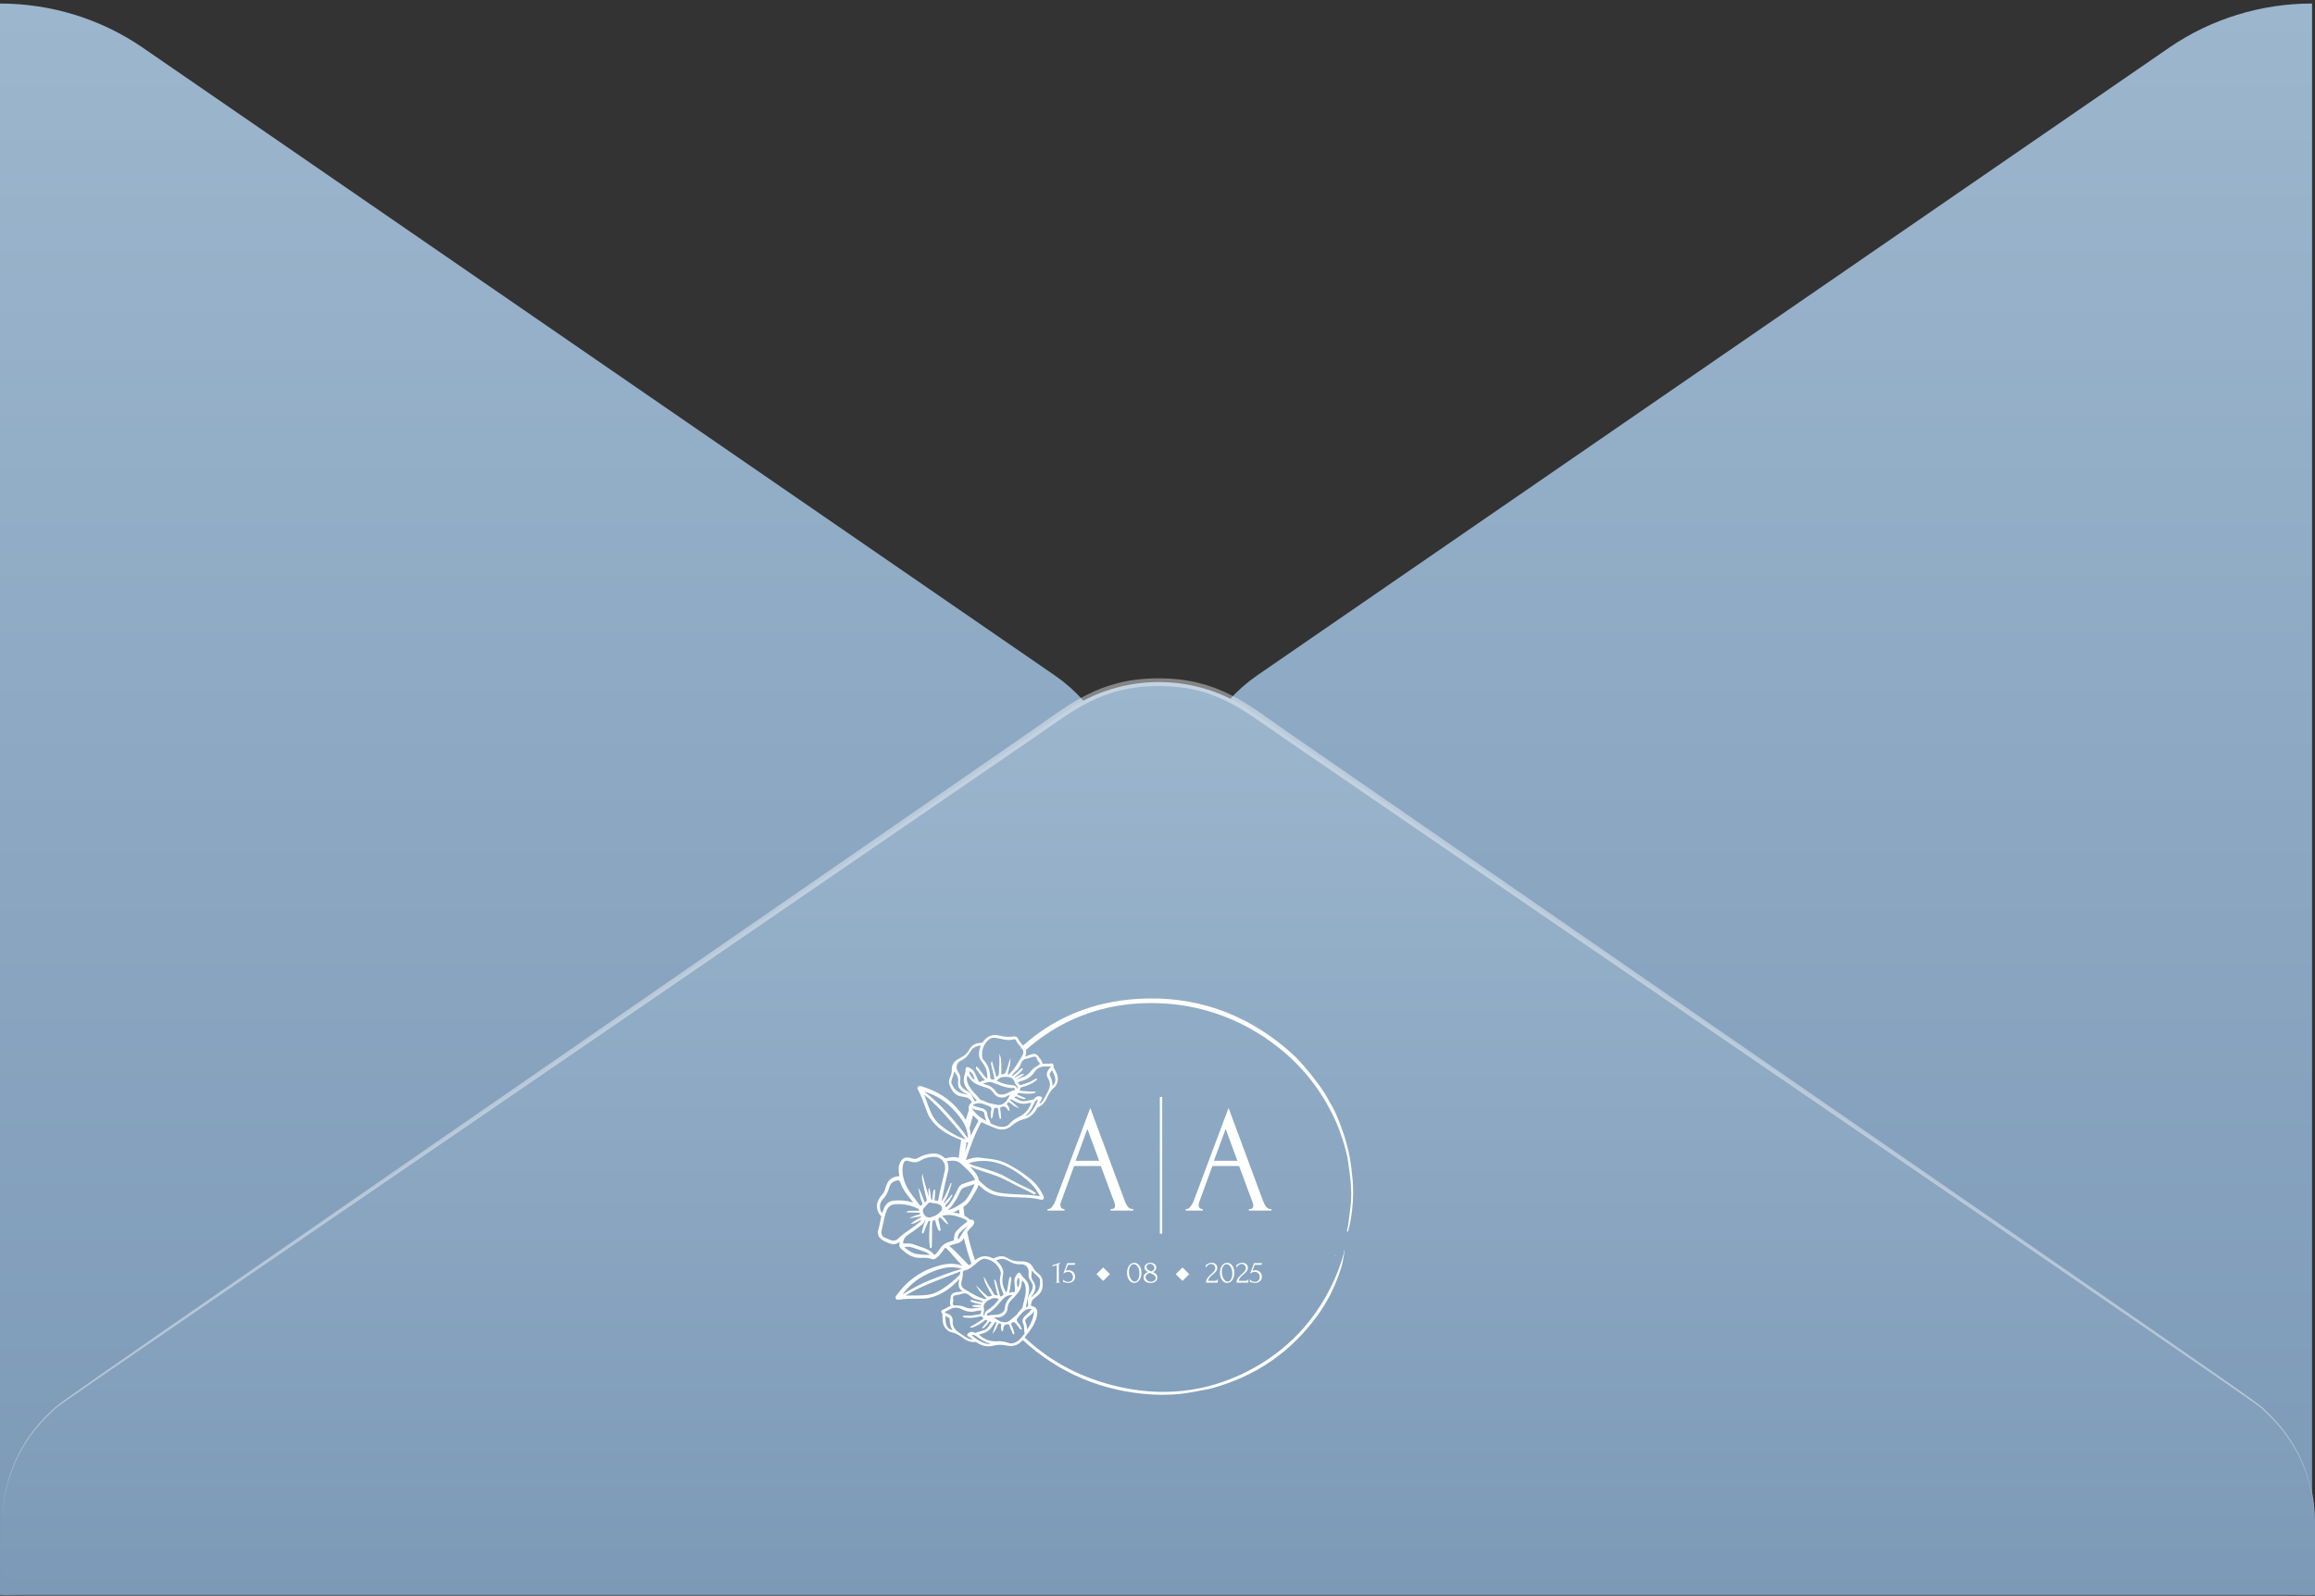
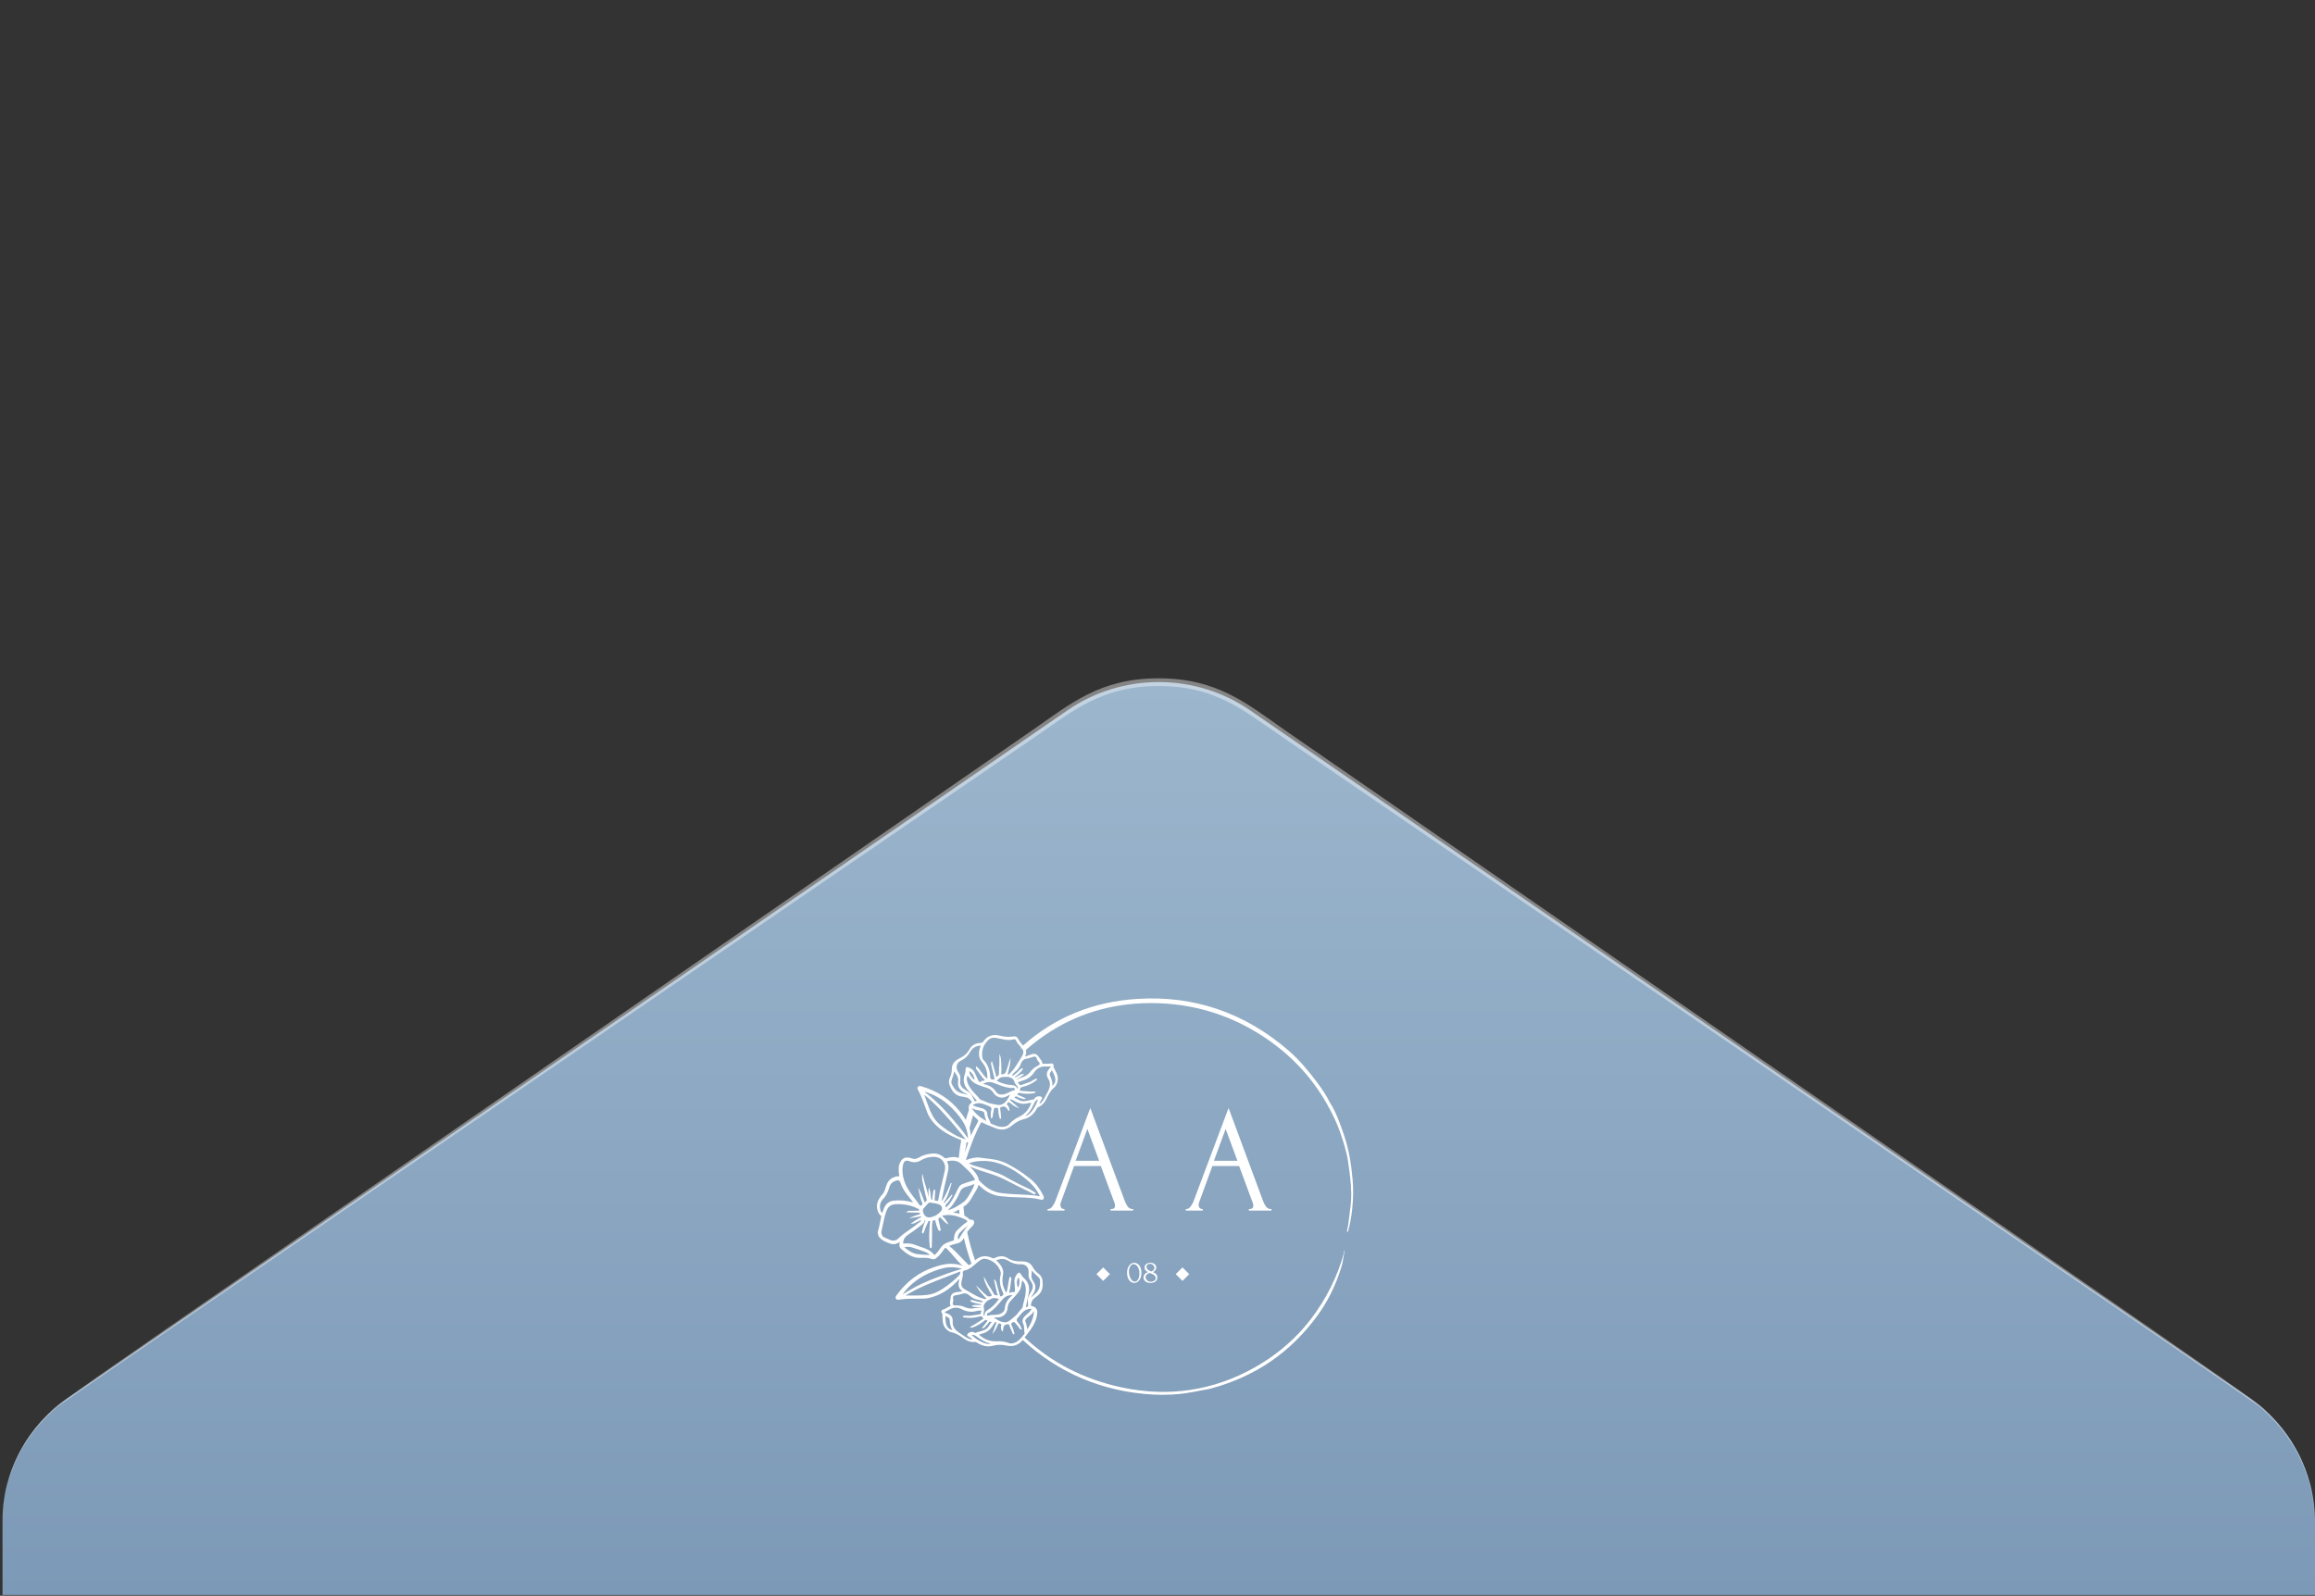
<svg xmlns="http://www.w3.org/2000/svg" width="409" height="282" viewBox="0 0 409 282" fill="none">
  <rect x="0" y="0" width="409" height="282" fill="#333333" stroke="none" />
-   <path d="M408.481 0.621V281.857C399.441 281.856 390.627 279.131 383.271 274.062L222.038 163.055C218.447 160.566 215.523 157.289 213.505 153.494C211.488 149.699 210.436 145.495 210.436 141.23C210.436 136.965 211.488 132.762 213.505 128.967C215.523 125.172 218.447 121.894 222.038 119.405L383.271 8.398C390.633 3.342 399.444 0.624 408.481 0.621ZM0 0.621V281.857C9.04 281.856 17.854 279.131 25.21 274.062L186.443 163.073C190.034 160.584 192.958 157.307 194.976 153.512C196.993 149.716 198.045 145.513 198.045 141.248C198.045 136.983 196.993 132.78 194.976 128.985C192.958 125.19 190.034 121.912 186.443 119.423L25.21 8.416C17.85 3.354 9.039 0.629 0 0.621Z" fill="url(#paint0_linear_1355_15905)" />
  <path d="M0.445 268.829C0.441 264.558 1.497 260.349 3.523 256.553C5.549 252.756 8.488 249.482 12.093 247.004L188.579 125.532C193.287 122.281 198.933 120.533 204.723 120.533C210.513 120.533 216.158 122.281 220.867 125.532L397.352 247.004C400.951 249.488 403.885 252.763 405.91 256.559C407.936 260.354 408.995 264.56 409 268.829V281.856H0.445V268.829Z" fill="url(#paint1_linear_1355_15905)" />
  <path d="M196.214 213.662H196.349C196.78 213.662 196.996 213.464 196.996 213.068C196.996 212.925 196.969 212.772 196.915 212.61L194.487 206.055H189.767L187.42 212.502C187.366 212.646 187.339 212.781 187.339 212.907C187.339 213.14 187.402 213.329 187.528 213.473C187.654 213.599 187.788 213.662 187.932 213.662H188.067V213.932H185.073V213.662H185.208C185.442 213.662 185.666 213.527 185.882 213.257C186.116 212.97 186.305 212.637 186.449 212.259L192.626 195.804L198.669 212.097C198.794 212.457 198.965 212.808 199.181 213.149C199.415 213.491 199.712 213.662 200.071 213.662H200.206V213.932H196.214V213.662ZM190.036 205.138H194.191L192.114 199.5L190.036 205.138Z" fill="white" />
-   <line x1="205.124" y1="193.85" x2="205.124" y2="218.015" stroke="white" stroke-width="0.42" />
  <path d="M220.643 213.662H220.778C221.21 213.662 221.426 213.464 221.426 213.068C221.426 212.925 221.399 212.772 221.345 212.61L218.917 206.055H214.196L211.85 212.502C211.796 212.646 211.769 212.781 211.769 212.907C211.769 213.14 211.832 213.329 211.957 213.473C212.083 213.599 212.218 213.662 212.362 213.662H212.497V213.932H209.503V213.662H209.638C209.871 213.662 210.096 213.527 210.312 213.257C210.546 212.97 210.735 212.637 210.878 212.259L217.056 195.804L223.098 212.097C223.224 212.457 223.395 212.808 223.611 213.149C223.845 213.491 224.141 213.662 224.501 213.662H224.636V213.932H220.643V213.662ZM214.466 205.138H218.62L216.543 199.5L214.466 205.138Z" fill="white" />
-   <path d="M186.491 226.668V226.612C186.581 226.612 186.637 226.586 186.659 226.533C186.686 226.477 186.699 226.411 186.699 226.336V223.644C186.699 223.607 186.68 223.588 186.642 223.588C186.627 223.588 186.607 223.594 186.581 223.605L185.94 223.807V223.605L187.249 223.15V223.302C187.189 223.328 187.141 223.369 187.103 223.425C187.07 223.482 187.056 223.547 187.064 223.622V226.314C187.064 226.393 187.077 226.462 187.103 226.522C187.13 226.582 187.189 226.612 187.283 226.612V226.668H186.491ZM189.948 225.617C189.948 225.748 189.922 225.881 189.869 226.016C189.821 226.147 189.746 226.265 189.645 226.37C189.543 226.475 189.414 226.561 189.257 226.629C189.103 226.692 188.923 226.724 188.717 226.724C188.616 226.724 188.517 226.713 188.419 226.69C188.322 226.668 188.23 226.645 188.144 226.623C188.08 226.604 188.022 226.589 187.97 226.578C187.917 226.563 187.871 226.556 187.829 226.556V226.112C187.927 226.243 188.054 226.346 188.211 226.421C188.373 226.496 188.534 226.533 188.695 226.533C188.841 226.533 188.968 226.511 189.077 226.466C189.186 226.421 189.276 226.361 189.347 226.286C189.422 226.207 189.476 226.115 189.51 226.01C189.547 225.902 189.566 225.786 189.566 225.662C189.566 225.512 189.54 225.381 189.487 225.269C189.438 225.156 189.373 225.063 189.29 224.988C189.208 224.909 189.113 224.851 189.004 224.813C188.899 224.776 188.792 224.757 188.684 224.757C188.564 224.757 188.433 224.785 188.29 224.842C188.148 224.894 188.002 224.978 187.852 225.094L188.571 223.212H189.976L189.864 223.526H188.689C188.625 223.695 188.556 223.869 188.481 224.049C188.41 224.229 188.343 224.405 188.279 224.577C188.369 224.536 188.453 224.508 188.532 224.493C188.61 224.478 188.695 224.471 188.785 224.471C188.935 224.471 189.079 224.497 189.217 224.549C189.356 224.602 189.48 224.677 189.588 224.774C189.697 224.871 189.783 224.991 189.847 225.134C189.914 225.276 189.948 225.437 189.948 225.617Z" fill="white" />
  <rect x="194.906" y="223.977" width="1.686" height="1.686" transform="rotate(45 194.906 223.977)" fill="white" />
  <path d="M199.122 224.926C199.122 224.637 199.158 224.383 199.229 224.162C199.304 223.94 199.401 223.757 199.521 223.611C199.641 223.461 199.776 223.349 199.926 223.274C200.079 223.195 200.235 223.156 200.392 223.156C200.549 223.156 200.705 223.195 200.859 223.274C201.012 223.349 201.147 223.461 201.263 223.611C201.383 223.757 201.479 223.94 201.55 224.162C201.625 224.383 201.662 224.637 201.662 224.926C201.662 225.218 201.625 225.477 201.55 225.701C201.479 225.922 201.383 226.11 201.263 226.263C201.147 226.413 201.012 226.527 200.859 226.606C200.705 226.685 200.549 226.724 200.392 226.724C200.235 226.724 200.079 226.685 199.926 226.606C199.776 226.527 199.641 226.413 199.521 226.263C199.401 226.11 199.304 225.922 199.229 225.701C199.158 225.477 199.122 225.218 199.122 224.926ZM201.308 225.072C201.308 224.802 201.278 224.564 201.218 224.358C201.158 224.148 201.08 223.974 200.982 223.836C200.889 223.693 200.78 223.586 200.656 223.515C200.536 223.44 200.413 223.403 200.285 223.403C200.158 223.403 200.042 223.44 199.937 223.515C199.836 223.586 199.75 223.682 199.678 223.802C199.607 223.922 199.551 224.06 199.51 224.218C199.472 224.375 199.454 224.54 199.454 224.712C199.454 224.918 199.478 225.128 199.527 225.342C199.575 225.551 199.645 225.743 199.735 225.915C199.824 226.084 199.931 226.222 200.055 226.331C200.182 226.439 200.321 226.494 200.471 226.494C200.579 226.494 200.684 226.464 200.785 226.404C200.887 226.34 200.975 226.248 201.05 226.128C201.128 226.009 201.19 225.861 201.235 225.684C201.284 225.508 201.308 225.304 201.308 225.072ZM204.473 225.752C204.473 225.917 204.44 226.061 204.372 226.185C204.308 226.305 204.22 226.406 204.108 226.488C203.999 226.567 203.872 226.627 203.726 226.668C203.58 226.705 203.424 226.724 203.259 226.724C203.106 226.724 202.956 226.705 202.81 226.668C202.664 226.627 202.533 226.567 202.416 226.488C202.3 226.406 202.207 226.305 202.135 226.185C202.068 226.065 202.034 225.924 202.034 225.763C202.034 225.55 202.098 225.359 202.225 225.19C202.353 225.018 202.555 224.89 202.832 224.808C202.619 224.71 202.461 224.598 202.36 224.471C202.263 224.339 202.214 224.18 202.214 223.993C202.214 223.854 202.242 223.734 202.298 223.633C202.358 223.528 202.435 223.44 202.529 223.369C202.626 223.298 202.737 223.245 202.86 223.212C202.984 223.174 203.109 223.156 203.237 223.156C203.364 223.156 203.49 223.174 203.613 223.212C203.741 223.245 203.853 223.298 203.951 223.369C204.048 223.44 204.127 223.53 204.187 223.639C204.25 223.744 204.282 223.867 204.282 224.01C204.282 224.178 204.226 224.336 204.114 224.482C204.001 224.628 203.855 224.738 203.675 224.813C203.908 224.881 204.099 224.993 204.248 225.151C204.398 225.304 204.473 225.505 204.473 225.752ZM203.956 224.094C203.956 223.982 203.932 223.879 203.883 223.785C203.838 223.691 203.778 223.613 203.703 223.549C203.628 223.482 203.542 223.431 203.445 223.397C203.351 223.36 203.256 223.341 203.158 223.341C203.083 223.341 203.01 223.352 202.939 223.375C202.868 223.397 202.804 223.431 202.748 223.476C202.692 223.521 202.645 223.577 202.607 223.644C202.574 223.712 202.557 223.791 202.557 223.881C202.557 223.982 202.581 224.075 202.63 224.162C202.679 224.248 202.742 224.324 202.821 224.392C202.903 224.459 202.995 224.519 203.096 224.572C203.201 224.62 203.306 224.662 203.411 224.695C203.58 224.628 203.713 224.544 203.81 224.443C203.908 224.341 203.956 224.225 203.956 224.094ZM204.192 225.87C204.192 225.765 204.164 225.666 204.108 225.572C204.052 225.478 203.973 225.394 203.872 225.319C203.771 225.241 203.653 225.171 203.518 225.111C203.387 225.048 203.248 224.993 203.102 224.948C203.005 224.982 202.913 225.023 202.827 225.072C202.74 225.121 202.666 225.177 202.602 225.241C202.538 225.304 202.488 225.374 202.45 225.448C202.413 225.523 202.394 225.604 202.394 225.69C202.394 225.803 202.42 225.909 202.473 226.01C202.525 226.112 202.594 226.202 202.681 226.28C202.767 226.355 202.866 226.413 202.978 226.454C203.091 226.496 203.207 226.516 203.327 226.516C203.428 226.516 203.529 226.501 203.63 226.471C203.735 226.438 203.827 226.394 203.906 226.342C203.988 226.286 204.055 226.218 204.108 226.14C204.164 226.061 204.192 225.971 204.192 225.87Z" fill="white" />
  <rect x="208.914" y="223.977" width="1.686" height="1.686" transform="rotate(45 208.914 223.977)" fill="white" />
-   <path d="M213.043 223.526H213.094C213.113 223.526 213.135 223.517 213.161 223.498C213.191 223.48 213.223 223.459 213.257 223.437C213.294 223.41 213.337 223.38 213.386 223.347C213.439 223.313 213.497 223.283 213.56 223.257C213.628 223.227 213.703 223.202 213.785 223.184C213.868 223.165 213.959 223.156 214.061 223.156C214.188 223.156 214.312 223.174 214.431 223.212C214.551 223.245 214.658 223.3 214.752 223.375C214.845 223.446 214.92 223.538 214.977 223.65C215.033 223.763 215.061 223.897 215.061 224.055C215.061 224.186 215.038 224.306 214.993 224.414C214.948 224.523 214.887 224.624 214.808 224.718C214.733 224.812 214.647 224.901 214.549 224.988C214.456 225.07 214.358 225.152 214.257 225.235C214.16 225.314 214.064 225.394 213.971 225.477C213.881 225.559 213.798 225.645 213.723 225.735C213.652 225.825 213.592 225.922 213.543 226.027C213.495 226.128 213.467 226.237 213.459 226.353H214.628C214.77 226.353 214.883 226.329 214.965 226.28C215.048 226.228 215.091 226.143 215.095 226.027H215.145V226.668H213.066C213.066 226.499 213.094 226.344 213.15 226.202C213.206 226.055 213.279 225.922 213.369 225.803C213.459 225.679 213.558 225.565 213.667 225.46C213.78 225.355 213.89 225.254 213.999 225.156C214.089 225.078 214.175 224.999 214.257 224.92C214.343 224.842 214.418 224.763 214.482 224.684C214.549 224.602 214.602 224.517 214.639 224.431C214.681 224.341 214.701 224.248 214.701 224.15C214.701 224.027 214.679 223.916 214.634 223.819C214.593 223.721 214.536 223.639 214.465 223.571C214.398 223.504 214.319 223.453 214.229 223.42C214.139 223.382 214.049 223.363 213.959 223.363C213.768 223.363 213.6 223.422 213.454 223.538C213.307 223.65 213.189 223.796 213.1 223.976H213.043V223.526ZM215.531 224.926C215.531 224.637 215.567 224.383 215.638 224.162C215.713 223.94 215.81 223.757 215.93 223.611C216.05 223.461 216.185 223.349 216.335 223.274C216.489 223.195 216.644 223.156 216.801 223.156C216.959 223.156 217.114 223.195 217.268 223.274C217.421 223.349 217.556 223.461 217.672 223.611C217.792 223.757 217.888 223.94 217.959 224.162C218.034 224.383 218.071 224.637 218.071 224.926C218.071 225.218 218.034 225.477 217.959 225.701C217.888 225.922 217.792 226.11 217.672 226.263C217.556 226.413 217.421 226.527 217.268 226.606C217.114 226.685 216.959 226.724 216.801 226.724C216.644 226.724 216.489 226.685 216.335 226.606C216.185 226.527 216.05 226.413 215.93 226.263C215.81 226.11 215.713 225.922 215.638 225.701C215.567 225.477 215.531 225.218 215.531 224.926ZM217.717 225.072C217.717 224.802 217.687 224.564 217.627 224.358C217.568 224.148 217.489 223.974 217.391 223.836C217.298 223.693 217.189 223.586 217.066 223.515C216.946 223.44 216.822 223.403 216.695 223.403C216.567 223.403 216.451 223.44 216.346 223.515C216.245 223.586 216.159 223.682 216.088 223.802C216.016 223.922 215.96 224.06 215.919 224.218C215.882 224.375 215.863 224.54 215.863 224.712C215.863 224.918 215.887 225.128 215.936 225.342C215.985 225.551 216.054 225.743 216.144 225.915C216.234 226.084 216.341 226.222 216.464 226.331C216.592 226.439 216.73 226.494 216.88 226.494C216.989 226.494 217.094 226.464 217.195 226.404C217.296 226.34 217.384 226.248 217.459 226.128C217.538 226.009 217.599 225.861 217.644 225.684C217.693 225.508 217.717 225.304 217.717 225.072ZM218.449 223.526H218.5C218.518 223.526 218.541 223.517 218.567 223.498C218.597 223.48 218.629 223.459 218.663 223.437C218.7 223.41 218.743 223.38 218.792 223.347C218.844 223.313 218.902 223.283 218.966 223.257C219.034 223.227 219.109 223.202 219.191 223.184C219.273 223.165 219.365 223.156 219.466 223.156C219.594 223.156 219.717 223.174 219.837 223.212C219.957 223.245 220.064 223.3 220.158 223.375C220.251 223.446 220.326 223.538 220.382 223.65C220.439 223.763 220.467 223.897 220.467 224.055C220.467 224.186 220.444 224.306 220.399 224.414C220.354 224.523 220.292 224.624 220.214 224.718C220.139 224.812 220.053 224.901 219.955 224.988C219.862 225.07 219.764 225.152 219.663 225.235C219.566 225.314 219.47 225.394 219.376 225.477C219.286 225.559 219.204 225.645 219.129 225.735C219.058 225.825 218.998 225.922 218.949 226.027C218.901 226.128 218.872 226.237 218.865 226.353H220.034C220.176 226.353 220.289 226.329 220.371 226.28C220.454 226.228 220.497 226.143 220.5 226.027H220.551V226.668H218.472C218.472 226.499 218.5 226.344 218.556 226.202C218.612 226.055 218.685 225.922 218.775 225.803C218.865 225.679 218.964 225.565 219.073 225.46C219.185 225.355 219.296 225.254 219.405 225.156C219.494 225.078 219.581 224.999 219.663 224.92C219.749 224.842 219.824 224.763 219.888 224.684C219.955 224.602 220.008 224.517 220.045 224.431C220.086 224.341 220.107 224.248 220.107 224.15C220.107 224.027 220.085 223.916 220.04 223.819C219.998 223.721 219.942 223.639 219.871 223.571C219.804 223.504 219.725 223.453 219.635 223.42C219.545 223.382 219.455 223.363 219.365 223.363C219.174 223.363 219.005 223.422 218.859 223.538C218.713 223.65 218.595 223.796 218.505 223.976H218.449V223.526ZM222.943 225.617C222.943 225.748 222.917 225.881 222.865 226.016C222.816 226.147 222.741 226.265 222.64 226.37C222.539 226.475 222.409 226.561 222.252 226.629C222.099 226.692 221.919 226.724 221.713 226.724C221.611 226.724 221.512 226.713 221.415 226.69C221.317 226.668 221.226 226.645 221.139 226.623C221.076 226.604 221.018 226.589 220.965 226.578C220.913 226.563 220.866 226.556 220.825 226.556V226.112C220.922 226.243 221.049 226.346 221.207 226.421C221.368 226.496 221.529 226.533 221.69 226.533C221.836 226.533 221.964 226.511 222.072 226.466C222.181 226.421 222.271 226.361 222.342 226.286C222.417 226.207 222.471 226.115 222.505 226.01C222.543 225.902 222.561 225.786 222.561 225.662C222.561 225.512 222.535 225.381 222.483 225.269C222.434 225.156 222.368 225.063 222.286 224.988C222.203 224.909 222.108 224.851 221.999 224.813C221.894 224.776 221.788 224.757 221.679 224.757C221.559 224.757 221.428 224.785 221.286 224.842C221.143 224.894 220.997 224.978 220.847 225.094L221.567 223.212H222.971L222.859 223.526H221.685C221.621 223.695 221.552 223.869 221.477 224.049C221.405 224.229 221.338 224.405 221.274 224.577C221.364 224.536 221.449 224.508 221.527 224.493C221.606 224.478 221.69 224.471 221.78 224.471C221.93 224.471 222.074 224.497 222.213 224.549C222.351 224.602 222.475 224.677 222.584 224.774C222.692 224.871 222.779 224.991 222.842 225.134C222.91 225.276 222.943 225.437 222.943 225.617Z" fill="white" />
  <path d="M238.954 208.315C238.826 206.868 238.676 205.694 238.483 204.624C238.192 203.005 237.738 201.343 237.142 199.686C236.59 198.149 236.071 196.774 235.365 195.511C235.305 195.399 235.232 195.288 235.163 195.185C235.073 195.044 234.979 194.898 234.902 194.748C234.366 193.665 233.651 192.538 232.644 191.211C231.222 189.335 229.633 187.365 227.654 185.652C219.934 178.976 210.964 175.901 200.983 176.522C193.117 177.01 186.306 179.794 180.741 184.787L180.707 184.744C180.686 184.714 180.66 184.689 180.639 184.659C180.343 184.303 180.039 183.935 179.829 183.511C179.692 183.237 179.426 183.113 179.084 183.16C178.257 183.28 177.456 183.241 176.702 183.04C175.43 182.701 174.449 183.04 173.699 184.089C173.592 184.239 173.463 184.303 173.241 184.307C172.371 184.333 171.69 184.714 171.321 185.382C170.914 186.119 170.336 186.641 169.454 187.074C168.558 187.515 168.134 188.149 168.16 189.018C168.177 189.566 167.971 190.102 167.817 190.457C167.616 190.911 167.603 191.378 167.783 191.806C168.147 192.684 168.635 193.528 169.732 193.742L169.891 193.772C170.13 193.819 170.379 193.87 170.623 193.909C171.103 193.986 171.398 194.307 171.626 194.615C171.677 194.684 171.698 194.735 171.69 194.774C171.681 194.817 171.647 194.86 171.583 194.907C171.261 195.138 171.017 195.605 171.193 196.127C170.996 196.71 170.807 197.309 170.64 197.913C170.315 197.356 169.938 196.864 169.646 196.491C167.894 194.277 165.564 192.753 162.724 191.956C162.548 191.909 162.351 191.87 162.188 192.05C162.008 192.252 162.115 192.457 162.188 192.59C162.728 193.609 163.126 194.684 163.491 195.699L163.555 195.883C163.752 196.436 163.953 197.009 164.279 197.51C165.41 199.249 167.016 200.401 169.822 201.48C169.638 202.508 169.492 203.566 169.385 204.632C168.605 204.35 167.83 204.504 167.239 204.667C167.05 204.718 166.956 204.697 166.806 204.568C166.206 204.046 165.525 203.802 164.784 203.849C163.833 203.909 163.015 204.148 162.282 204.59C161.918 204.808 161.571 204.859 161.22 204.752L161.126 204.722C160.95 204.667 160.77 204.611 160.582 204.581C160.016 204.487 159.579 204.641 159.275 205.039C158.954 205.463 158.787 205.93 158.778 206.418C158.774 206.778 158.778 207.206 158.868 207.626C158.885 207.699 158.907 207.81 158.877 207.844C158.864 207.857 158.825 207.883 158.693 207.879C158.38 207.866 158.076 207.977 157.823 208.088C157.236 208.345 156.833 208.804 156.594 209.485C156.551 209.609 156.512 209.737 156.469 209.874C156.332 210.324 156.191 210.786 155.848 211.129C155.493 211.489 155.231 211.93 155.026 212.517C154.764 213.27 155.06 214.405 155.63 214.855C155.703 214.911 155.707 214.94 155.69 215.013C155.63 215.287 155.574 215.566 155.518 215.844C155.39 216.478 155.257 217.133 155.069 217.767V217.788L155.214 218.461L155.227 218.482C155.75 219.197 156.508 219.506 157.305 219.784C157.797 219.955 158.299 219.887 158.834 219.57C158.864 219.553 158.885 219.531 158.911 219.51C158.941 219.484 158.967 219.463 158.997 219.45C158.907 219.703 158.735 220.298 159.241 220.743C160.179 221.57 161.22 222.366 162.694 222.294C163.281 222.264 163.962 222.251 164.579 222.482C164.926 222.611 165.136 222.538 165.363 222.371C165.924 221.968 166.326 221.424 166.725 220.855L166.738 220.833C166.862 220.653 166.965 220.512 167.025 220.508C167.085 220.504 167.205 220.619 167.376 220.782C167.787 221.18 168.164 221.626 168.533 222.058C169.008 222.615 169.496 223.193 170.07 223.681C170.083 223.694 170.096 223.703 170.1 223.72C169.826 223.574 169.535 223.518 169.248 223.463L169.162 223.446C167.676 223.15 166.301 223.501 165.037 223.925C162.334 224.833 160.089 226.525 158.363 228.953C158.256 229.103 158.153 229.279 158.269 229.493C158.397 229.732 158.628 229.698 158.783 229.677C159.935 229.514 161.092 229.501 162.184 229.501H162.381C162.976 229.501 163.589 229.505 164.172 229.368C166.185 228.893 167.929 227.792 169.496 225.998C169.488 226.041 169.479 226.088 169.471 226.131C169.441 226.281 169.411 226.439 169.385 226.593C169.274 227.244 169.449 227.737 169.929 228.097C169.942 228.105 169.951 228.114 169.963 228.122C170.015 228.156 170.019 228.165 170.015 228.174C170.015 228.195 170.011 228.204 169.925 228.216L169.698 228.251C169.484 228.285 169.261 228.319 169.038 228.349C168.25 228.452 167.98 228.735 167.929 229.505C167.92 229.613 167.903 229.72 167.881 229.827C167.83 230.114 167.779 230.409 167.933 230.713C167.941 230.726 167.946 230.747 167.941 230.756C167.933 230.786 167.864 230.816 167.821 230.833H167.809C167.637 230.914 167.474 231.009 167.329 231.094L167.316 231.103C167.102 231.227 166.879 231.356 166.635 231.424C166.472 231.471 166.352 231.565 166.314 231.681C166.292 231.75 166.284 231.852 166.374 231.977C166.528 232.186 166.523 232.405 166.515 232.645C166.515 232.696 166.515 232.747 166.515 232.799C166.515 233.642 166.631 234.508 167.427 235.103L167.453 235.12C167.616 235.244 167.783 235.368 168.001 235.411C168.691 235.54 169.338 235.852 170.1 236.43C170.85 237 171.548 237.227 172.298 237.15C172.379 237.141 172.457 237.163 172.542 237.223C173.528 237.895 174.521 238.083 175.575 237.792C176.239 237.608 177.006 237.612 177.91 237.797C179.032 238.028 179.966 237.694 180.69 236.803C187.124 242.713 194.887 245.959 203.754 246.452C204.234 246.477 204.731 246.49 205.262 246.49C205.853 246.49 206.492 246.473 207.19 246.439C208.856 246.362 210.48 246.058 212.001 245.758C212.228 245.711 212.463 245.672 212.69 245.634C213.114 245.561 213.556 245.488 213.975 245.372C217.865 244.323 221.421 242.704 224.539 240.563C227.701 238.392 230.502 235.625 232.871 232.332C234.396 230.212 235.639 227.814 236.56 225.202C236.8 224.529 237.044 223.831 237.207 223.065C237.271 222.765 237.318 222.448 237.369 222.144C237.429 221.763 237.489 221.369 237.579 221.005L237.549 220.996L237.519 220.987C237.519 220.987 237.519 220.987 237.519 220.992V221C237.378 221.57 237.237 222.157 237.057 222.718C235.707 226.97 233.347 231.18 230.408 234.576C227.996 237.364 225.062 239.745 221.691 241.647C214.395 245.762 206.483 246.953 198.181 245.184C191.494 243.758 185.719 240.79 181.024 236.358C181.097 236.263 181.174 236.169 181.247 236.075C182.202 234.859 183.102 233.711 183.265 232.054C183.337 231.33 182.849 230.88 182.327 230.816C182.245 230.807 182.194 230.786 182.168 230.752C182.142 230.717 182.138 230.666 182.147 230.58C182.198 230.204 182.305 229.78 182.691 229.484C182.892 229.33 183.093 229.159 183.273 229.009L183.393 228.906C184.254 228.195 184.28 227.219 184.181 226.276C184.134 225.818 183.899 225.411 183.505 225.107C183.2 224.872 182.763 224.499 182.515 224.007C182.125 223.232 181.448 222.872 180.45 222.915C179.465 222.953 178.711 222.769 178 222.319C177.357 221.908 176.573 221.9 175.798 222.294C175.601 222.392 175.46 222.401 175.292 222.319C174.183 221.78 173.193 221.913 172.272 222.722C171.698 221.099 171.227 219.416 170.876 217.728C171.15 217.339 171.441 217.009 171.763 216.713C171.917 216.572 172.024 216.409 172.075 216.23C172.135 216.02 172.114 215.836 172.011 215.707C171.908 215.583 171.737 215.523 171.527 215.54C171.51 215.54 171.493 215.54 171.48 215.544C171.407 215.553 171.368 215.557 171.326 215.514C171.034 215.232 170.726 215.005 170.383 214.821C170.319 214.324 170.263 213.797 170.212 213.266C170.816 212.902 171.296 212.384 171.673 211.69C171.823 211.416 171.99 211.142 172.148 210.881V210.872C172.294 210.641 172.439 210.405 172.572 210.165C172.718 209.9 172.825 209.639 172.885 209.377C173.168 209.66 173.459 209.917 173.75 210.144C174.671 210.855 175.669 211.27 176.719 211.386C177.846 211.51 178.981 211.583 180.095 211.604C181.495 211.634 182.669 211.707 183.834 211.99C184.066 212.045 184.233 212.02 184.331 211.917C184.43 211.81 184.443 211.63 184.361 211.39C184.331 211.305 184.293 211.223 184.259 211.155C183.659 209.964 182.931 209.043 182.035 208.333C181.256 207.716 180.407 207.073 179.473 206.525L179.272 206.405C178.454 205.921 177.606 205.42 176.659 205.146C175.807 204.898 174.924 204.795 174.063 204.697C173.746 204.662 173.42 204.624 173.103 204.581C172.328 204.474 171.613 204.701 170.919 204.919C170.833 204.945 170.747 204.975 170.666 205.001C170.666 204.996 170.666 204.992 170.666 204.988C170.666 204.958 170.666 204.928 170.674 204.902C171.484 202.461 172.23 200.435 173.253 198.504C173.3 198.41 173.352 198.358 173.403 198.346C173.455 198.333 173.515 198.346 173.6 198.397C174.024 198.641 174.479 198.817 174.928 198.988C175.194 199.091 175.468 199.194 175.729 199.313C176.839 199.815 177.863 199.682 178.771 198.915C179.478 198.32 180.15 197.956 180.819 197.797C181.885 197.549 182.665 196.911 183.213 195.853C183.26 195.763 183.316 195.708 183.393 195.673C184.091 195.386 184.593 194.851 184.982 193.995C185.377 193.125 185.796 192.538 186.34 192.097C186.512 191.96 186.597 191.768 186.683 191.583L186.696 191.553C187.112 190.646 186.799 189.836 186.396 189.091C186.37 189.044 186.345 189.001 186.319 188.954C186.203 188.753 186.092 188.56 186.126 188.303C186.148 188.153 186.092 188.063 186.041 188.016C185.951 187.935 185.805 187.909 185.634 187.943C185.389 187.999 185.132 187.995 184.884 187.986H184.871C184.695 187.982 184.511 187.973 184.327 187.99H184.31C184.267 187.995 184.19 188.003 184.169 187.982C184.16 187.973 184.156 187.952 184.156 187.939C184.147 187.596 183.959 187.361 183.779 187.134C183.71 187.052 183.642 186.963 183.586 186.873C183.17 186.217 182.798 186.102 182.057 186.384C181.847 186.466 181.637 186.539 181.431 186.611L181.213 186.688C181.131 186.723 181.127 186.714 181.114 186.693C181.106 186.684 181.106 186.676 181.14 186.616C181.144 186.603 181.153 186.594 181.157 186.581C181.32 186.23 181.341 185.896 181.23 185.558H181.234C182.562 184.38 184.031 183.28 185.604 182.273C191.194 178.74 197.594 177.053 204.641 177.288C211.855 177.528 218.525 179.802 224.467 184.05C228.566 186.984 231.882 190.633 234.324 194.898C235.412 196.8 236.174 198.414 236.727 199.986C237.322 201.677 237.909 203.493 238.17 205.283C238.475 207.39 238.71 209.146 238.732 210.975C238.745 212.268 238.569 213.557 238.402 214.803C238.333 215.313 238.26 215.844 238.205 216.367C238.183 216.555 238.14 216.743 238.098 216.923C238.042 217.155 237.986 217.394 237.973 217.643V217.677H238.008C238.175 217.668 238.192 217.566 238.2 217.493C238.2 217.476 238.205 217.463 238.209 217.45C238.517 216.337 238.736 215.133 238.886 213.776C239.096 211.827 239.121 210.093 238.963 208.315H238.954ZM172.769 198.273C172.696 198.406 172.624 198.538 172.551 198.671C172.212 199.292 171.831 199.986 171.531 200.705C171.523 200.555 171.501 200.41 171.48 200.273L171.467 200.187C171.428 199.917 171.364 199.647 171.287 199.386C171.476 198.611 171.685 197.845 171.913 197.108C172.011 197.202 172.118 197.305 172.242 197.421C172.392 197.558 172.551 197.703 172.696 197.853C172.851 198.012 172.876 198.08 172.769 198.277V198.273ZM185.608 188.53L185.595 188.547C185.574 188.581 185.552 188.616 185.531 188.65L185.522 188.663C185.462 188.761 185.402 188.864 185.329 188.95C184.863 189.481 184.82 190.029 185.192 190.628C185.646 191.352 185.595 192.114 185.034 193.095C184.935 193.266 184.845 193.442 184.76 193.613V193.622C184.631 193.87 184.498 194.127 184.344 194.367C184.151 194.658 183.967 194.92 183.633 195.104C183.727 194.8 183.83 194.547 183.993 194.32C184.1 194.17 184.13 194.046 184.087 193.943C184.04 193.84 183.929 193.776 183.736 193.75C183.672 193.742 183.612 193.738 183.552 193.738C183.479 193.738 183.415 193.742 183.35 193.755C183.119 193.798 182.935 193.913 182.789 194.11C182.772 194.132 182.759 194.153 182.742 194.179C182.699 194.247 182.665 194.294 182.609 194.299C182.344 194.324 182.082 194.388 181.825 194.448C181.414 194.547 180.99 194.65 180.562 194.59C180.275 194.547 180.022 194.41 179.756 194.26C179.572 194.157 179.379 194.05 179.174 193.982C179.174 193.977 179.178 193.969 179.182 193.965C179.259 193.939 179.311 193.887 179.362 193.832C179.452 193.742 179.491 193.708 179.593 193.768C179.91 193.956 180.262 194.063 180.604 194.162C180.682 194.183 180.763 194.209 180.84 194.23C180.934 194.26 181.029 194.239 181.127 194.174L181.243 194.093L181.114 194.037C181.016 193.995 180.921 193.956 180.823 193.913L180.801 193.905C180.519 193.785 180.223 193.66 179.94 193.528C179.915 193.515 179.889 193.506 179.855 193.498C179.82 193.489 179.748 193.468 179.739 193.446C179.739 193.442 179.739 193.421 179.76 193.382C179.769 193.365 179.782 193.344 179.79 193.322V193.309C179.859 193.181 179.902 193.099 180.09 193.134C180.999 193.305 181.795 193.335 182.519 193.224C182.532 193.224 182.541 193.224 182.554 193.219C182.635 193.211 182.751 193.194 182.896 193.044L183.029 192.902L182.836 192.911C182.309 192.937 181.834 192.894 181.371 192.855H181.303C181.221 192.842 181.14 192.838 181.063 192.83C181.011 192.83 180.96 192.825 180.909 192.825C180.81 192.825 180.716 192.825 180.63 192.8C180.566 192.783 180.489 192.778 180.412 192.778C180.33 192.778 180.232 192.778 180.202 192.744C180.193 192.735 180.189 192.718 180.189 192.697C180.197 192.436 180.206 192.187 180.596 192.093C181.551 191.866 182.322 191.511 182.965 191.01C182.982 190.997 182.999 190.988 183.02 190.975C183.093 190.932 183.205 190.873 183.209 190.701V190.603L183.115 190.624C182.849 190.676 182.635 190.813 182.425 190.945C182.297 191.027 182.177 191.104 182.044 191.159C181.693 191.314 181.324 191.434 180.964 191.553C180.797 191.609 180.609 191.673 180.424 191.738C180.262 191.798 180.159 191.763 180.069 191.609C180.009 191.511 179.936 191.421 179.855 191.322L179.833 191.296C179.833 191.296 179.816 191.275 179.808 191.267C179.885 191.237 179.962 191.207 180.039 191.181C180.27 191.091 180.493 191.01 180.716 190.95C181.564 190.718 182.228 190.234 182.742 189.468C183.226 188.748 183.916 188.414 184.79 188.474C184.957 188.487 185.128 188.474 185.291 188.466H185.312C185.389 188.461 185.462 188.457 185.539 188.453C185.561 188.453 185.587 188.449 185.608 188.44C185.638 188.431 185.646 188.431 185.646 188.431C185.646 188.431 185.646 188.431 185.651 188.44C185.659 188.457 185.659 188.47 185.621 188.526L185.608 188.53ZM171.694 195.887C171.694 195.887 171.694 195.887 171.703 195.875C171.711 195.862 171.724 195.857 171.737 195.853C171.737 195.853 171.745 195.853 171.75 195.853C171.763 195.853 171.775 195.853 171.784 195.862C172.11 196.084 172.482 196.144 172.838 196.209C173.065 196.247 173.3 196.286 173.519 196.367C173.759 196.457 173.87 196.555 173.887 196.688C173.952 197.249 174.127 197.759 174.273 198.114C173.133 197.493 172.341 196.812 171.784 195.977C171.767 195.952 171.75 195.935 171.733 195.917C171.724 195.909 171.703 195.887 171.698 195.883L171.694 195.887ZM169.278 191.048C169.137 191.995 169.509 192.663 170.452 193.147C170.486 193.164 170.52 193.181 170.555 193.198C170.704 193.271 170.859 193.348 170.979 193.468C170.79 193.412 170.593 193.369 170.405 193.326C169.998 193.236 169.578 193.147 169.209 192.907C168.631 192.53 168.331 191.96 168.117 191.455C168.014 191.211 168.104 190.954 168.194 190.705V190.693C168.211 190.658 168.224 190.624 168.233 190.59L168.241 190.564C168.378 190.17 168.515 189.759 168.567 189.322C168.623 189.404 168.678 189.485 168.738 189.566C169.059 190.025 169.364 190.457 169.278 191.04V191.048ZM169.771 191.87C169.604 191.545 169.629 191.168 169.655 190.804C169.659 190.735 169.664 190.667 169.668 190.603C169.689 190.217 169.591 189.9 169.338 189.536C169.042 189.112 168.935 188.658 169.042 188.264C169.141 187.9 169.406 187.609 169.818 187.416C170.49 187.1 170.991 186.611 171.441 185.836C171.775 185.262 172.255 184.933 172.949 184.804C173.052 184.787 173.163 184.77 173.279 184.761C173.129 185.108 173.035 185.464 172.983 185.875C172.894 186.569 173.035 187.112 173.429 187.592C174.024 188.32 174.333 188.988 174.397 189.691L174.41 189.828C174.436 190.085 174.461 190.35 174.419 190.646C174.029 190.324 173.733 189.926 173.446 189.532C173.185 189.177 172.915 188.813 172.577 188.509L172.495 188.436L172.452 188.534C172.345 188.778 172.487 188.945 172.568 189.044C172.577 189.057 172.589 189.07 172.598 189.082C172.748 189.271 172.889 189.472 173.026 189.669L173.035 189.682C173.279 190.033 173.532 190.397 173.849 190.71C173.973 190.834 173.986 190.877 173.982 190.894C173.982 190.894 173.969 190.937 173.789 190.992C173.755 191.001 173.712 191.001 173.669 191.001C173.583 191.001 173.48 190.992 173.386 191.082C173.27 191.185 173.172 191.237 173.095 191.219C172.966 191.194 172.876 191.005 172.791 190.838C172.666 190.581 172.547 190.312 172.439 190.072C172.371 189.918 172.302 189.759 172.234 189.605C172.032 189.168 171.677 188.851 171.133 188.637C170.953 188.564 170.82 188.564 170.726 188.628C170.636 188.693 170.593 188.804 170.597 188.98C170.606 189.352 170.503 189.708 170.396 190.037C170.13 190.868 170.285 191.699 170.85 192.436C171.193 192.885 171.561 193.314 171.917 193.725C172.088 193.926 172.264 194.132 172.435 194.337C172.452 194.354 172.469 194.371 172.491 194.397C172.568 194.474 172.577 194.496 172.564 194.526C172.547 194.56 172.504 194.568 172.414 194.581C172.367 194.585 172.319 194.594 172.272 194.611C172.217 194.633 172.208 194.633 172.165 194.534C172.157 194.517 172.152 194.504 172.144 194.487C172.088 194.38 172.032 194.269 171.977 194.162V194.153C171.887 193.986 171.797 193.815 171.72 193.643C171.548 193.271 171.253 193.061 170.914 192.842C170.846 192.8 170.777 192.757 170.704 192.71C170.345 192.487 169.976 192.26 169.775 191.875L169.771 191.87ZM180.296 185.275C180.356 185.254 180.42 185.232 180.489 185.211C180.926 185.768 180.909 186.127 180.424 186.877C180.27 187.112 180.12 187.361 179.979 187.596L180.005 187.613L179.97 187.605C179.538 188.316 179.092 189.057 178.467 189.643C178.437 189.669 178.415 189.703 178.394 189.738C178.347 189.81 178.334 189.828 178.291 189.819C178.231 189.81 178.171 189.819 178.116 189.836C178.03 189.858 177.996 189.858 177.974 189.836C177.983 189.819 178 189.78 178.013 189.759C178.038 189.712 178.064 189.665 178.077 189.613C178.111 189.472 178.15 189.327 178.188 189.185C178.334 188.633 178.484 188.063 178.501 187.472L178.514 186.907L178.347 187.446C178.287 187.635 178.231 187.828 178.175 188.016C178.03 188.517 177.876 189.031 177.674 189.519C177.589 189.729 177.169 189.93 176.963 189.853C176.907 189.832 176.882 189.81 176.895 189.673C176.925 189.249 176.946 188.834 176.882 188.427C176.92 188.38 176.933 188.312 176.925 188.239C176.899 188.05 176.886 187.858 176.877 187.665C176.86 187.318 176.843 186.958 176.715 186.611L176.565 186.209V187.018C176.565 187.416 176.56 187.832 176.565 188.239C176.565 188.247 176.565 188.256 176.565 188.273C176.565 188.299 176.556 188.324 176.56 188.354C176.526 188.41 176.509 188.479 176.509 188.56C176.509 188.753 176.501 188.954 176.496 189.142V189.155C176.492 189.348 176.483 189.571 176.483 189.785C176.483 189.909 176.462 189.982 176.411 190.016C176.363 190.05 176.321 190.089 176.278 190.127C176.179 190.217 176.089 190.303 175.995 190.277C175.952 190.269 175.939 190.243 175.944 190.093C175.944 190.029 175.944 189.96 175.931 189.9C175.768 189.344 175.609 188.778 175.468 188.282L175.245 187.502L175.155 187.678C175.053 187.875 175.095 188.042 175.13 188.196L175.138 188.239C175.335 189.108 175.494 189.789 175.657 190.449L175.665 190.487C175.699 190.624 175.708 190.684 175.631 190.74C175.567 190.787 175.502 190.783 175.408 190.77H175.395C175.374 190.77 175.348 190.765 175.327 190.761C174.98 190.74 174.971 190.594 174.95 190.269C174.873 189.018 174.504 188.093 173.785 187.352C173.57 187.134 173.528 186.783 173.515 186.534C173.45 185.387 173.87 184.419 174.766 183.656C174.907 183.536 175.083 183.455 175.288 183.417C175.387 183.399 175.49 183.391 175.588 183.391C175.781 183.391 175.969 183.417 176.124 183.447C176.312 183.481 176.505 183.524 176.689 183.562H176.71C177.207 183.674 177.721 183.785 178.248 183.789C178.501 183.789 178.762 183.755 179.045 183.682C179.298 183.618 179.431 183.674 179.521 183.888C179.705 184.312 180.013 184.646 180.309 184.971C180.352 185.014 180.386 185.057 180.424 185.1C180.407 185.112 180.395 185.125 180.377 185.142C180.347 185.168 180.317 185.194 180.292 185.224L180.185 185.327L180.326 185.279L180.296 185.275ZM171.206 189.318C171.351 189.344 171.514 189.442 171.655 189.592C171.96 189.909 172.161 190.401 172.174 190.864C171.626 190.419 171.309 189.913 171.201 189.318H171.206ZM175.588 193.215C176.081 193.956 177.057 194.183 177.867 193.746C177.901 193.729 177.931 193.712 177.966 193.69C178.107 193.609 178.253 193.528 178.454 193.472C178.415 193.541 178.381 193.609 178.343 193.673L178.334 193.69C178.034 194.243 177.777 194.718 177.246 195.057C176.728 195.386 176.239 195.275 175.721 195.151C175.545 195.108 175.365 195.065 175.181 195.044C174.813 194.997 174.479 194.847 174.114 194.684C173.853 194.568 173.583 194.444 173.296 194.371C173.151 194.333 173.056 194.2 172.958 194.063C172.915 194.003 172.868 193.939 172.816 193.879C172.714 193.768 172.611 193.656 172.504 193.545C171.934 192.941 171.347 192.316 171.017 191.528C170.854 191.142 170.7 190.633 170.936 190.067L171.103 190.277C171.27 190.491 171.428 190.693 171.591 190.894C172.024 191.434 172.632 191.652 173.223 191.866C173.33 191.905 173.433 191.943 173.536 191.982C173.703 192.046 173.879 192.097 174.037 192.144C174.234 192.204 174.44 192.264 174.628 192.346C174.993 192.5 175.297 192.778 175.588 193.215ZM179.289 193.189L179.067 193.438C179.114 193.318 179.182 193.241 179.289 193.189ZM179.773 192.427C179.572 191.977 179.246 191.776 178.66 191.746C177.858 191.703 177.023 191.472 176.248 191.074C176.141 191.018 176.132 190.988 176.132 190.984C176.132 190.98 176.132 190.954 176.205 190.881C176.449 190.637 176.693 190.414 177.032 190.354C177.075 190.346 177.122 190.341 177.169 190.337C177.259 190.333 177.353 190.324 177.452 190.316C177.687 190.294 177.931 190.273 178.163 190.329C178.694 190.457 179.075 190.641 179.204 191.138C179.276 191.429 179.465 191.656 179.649 191.866C179.795 192.033 179.872 192.192 179.778 192.427H179.773ZM178.167 192.204H178.184C178.441 192.26 178.707 192.316 178.989 192.252C178.994 192.252 178.998 192.252 179.007 192.252C179.139 192.226 179.242 192.269 179.319 192.551C179.336 192.607 179.328 192.628 179.319 192.633C179.302 192.654 179.234 192.663 179.182 192.671C179.148 192.671 179.109 192.68 179.075 192.688C178.792 192.765 178.531 192.898 178.278 193.022L178.291 193.052L178.274 193.027C177.974 193.177 177.666 193.326 177.327 193.391H177.319C176.698 193.506 176.243 193.356 175.974 192.95C175.494 192.222 174.826 191.793 173.87 191.605C173.802 191.592 173.729 191.571 173.656 191.549C174.256 191.202 174.868 191.125 175.434 191.326C175.674 191.412 175.918 191.506 176.136 191.592C176.736 191.823 177.357 192.067 178.013 192.187C178.06 192.196 178.111 192.204 178.158 192.217L178.167 192.204ZM173.018 195.716C172.709 195.648 172.392 195.575 172.114 195.429C172.092 195.416 172.067 195.408 172.037 195.395C171.93 195.348 171.891 195.322 171.9 195.279C171.904 195.219 171.951 195.198 172.062 195.159C172.097 195.147 172.131 195.134 172.165 195.121C172.311 195.052 172.457 195.005 172.602 194.979C173.181 194.872 173.716 195.082 174.281 195.305C174.393 195.348 174.504 195.391 174.616 195.433C175.074 195.6 175.254 195.755 175.125 196.213C175.01 196.624 175.035 197.057 175.078 197.545L175.091 197.673L175.203 197.6C175.4 197.476 175.4 197.296 175.404 197.168C175.404 197.142 175.404 197.121 175.404 197.095C175.425 196.885 175.472 196.671 175.52 196.461C175.554 196.316 175.584 196.161 175.609 196.012C175.639 195.827 175.717 195.789 175.935 195.772C176.106 195.759 176.209 195.772 176.269 195.832C176.329 195.883 176.359 195.986 176.368 196.144C176.389 196.671 176.479 197.176 176.629 197.652L176.65 197.72L176.886 197.665L176.877 197.596C176.865 197.438 176.852 197.279 176.835 197.116C176.805 196.735 176.77 196.341 176.706 195.956C176.672 195.746 176.715 195.703 176.899 195.63L176.925 195.622C177.364 195.442 177.713 195.563 177.97 195.986L177.978 195.999C177.978 195.999 177.991 196.029 178 196.05C178.03 196.127 178.077 196.256 178.265 196.277L178.36 196.286L178.351 196.191C178.313 195.785 178.18 195.476 177.953 195.241C177.888 195.176 177.876 195.134 177.876 195.108C177.876 195.065 177.927 195.022 177.978 194.971C178.017 194.932 178.06 194.898 178.086 194.851C178.116 194.8 178.15 194.77 178.184 194.765C178.231 194.757 178.295 194.787 178.377 194.851L178.45 194.907C178.818 195.202 179.199 195.511 179.675 195.703L180.103 195.875L179.448 195.296C179.182 195.061 178.917 194.83 178.655 194.594C178.63 194.573 178.6 194.551 178.574 194.534C178.458 194.453 178.437 194.427 178.488 194.346C178.557 194.239 178.625 194.256 178.784 194.333L178.827 194.354C178.959 194.414 179.088 194.487 179.208 194.56C179.259 194.59 179.311 194.62 179.362 194.65C180.06 195.035 180.737 195.155 181.435 195.005L181.564 194.975C181.77 194.928 181.984 194.885 182.198 194.885H182.207C181.787 196.076 181.054 196.902 179.962 197.412C179.324 197.707 178.771 198.127 178.274 198.688C178.004 198.988 177.606 199.138 177.057 199.146C177.049 199.146 177.04 199.146 177.036 199.146C176.458 199.146 175.918 198.919 175.4 198.701C175.305 198.662 175.215 198.624 175.121 198.585C175.061 198.56 175.04 198.543 175.04 198.543C174.971 198.316 174.864 198.101 174.761 197.892C174.603 197.575 174.436 197.245 174.431 196.872C174.427 196.423 174.097 196.042 173.579 195.875C173.395 195.815 173.206 195.772 173.018 195.729V195.716ZM182.579 195.241L182.601 195.202C182.635 195.129 182.673 195.057 182.712 194.984C182.862 194.684 183.02 194.376 183.376 194.311C182.991 195.558 181.98 197.181 181.123 197.194C181.851 196.71 182.224 195.964 182.584 195.245L182.579 195.241ZM183.702 188.016C183.684 188.115 183.59 188.209 183.41 188.303C182.969 188.534 182.472 188.834 182.121 189.309C181.74 189.823 181.268 190.162 180.686 190.35C180.463 190.423 180.245 190.513 180.03 190.603H180.022C179.91 190.654 179.799 190.701 179.688 190.748C179.671 190.757 179.653 190.765 179.632 190.774C179.619 190.778 179.589 190.8 179.581 190.8C179.581 190.8 179.581 190.8 179.568 190.783C179.555 190.761 179.555 190.753 179.555 190.748C179.563 190.74 179.598 190.727 179.615 190.718C179.632 190.71 179.653 190.701 179.666 190.693C180 190.517 180.399 190.29 180.814 189.935L180.969 189.802H180.763C180.694 189.793 180.63 189.802 180.566 189.81C180.369 189.845 180.215 189.939 180.065 190.033C179.992 190.076 179.906 190.127 179.825 190.166C179.773 190.187 179.726 190.217 179.683 190.247C179.636 190.277 179.593 190.307 179.546 190.324C179.525 190.333 179.499 190.341 179.473 190.354C179.349 190.406 179.328 190.406 179.302 190.359C179.289 190.337 179.285 190.32 179.289 190.312C179.298 190.282 179.358 190.247 179.401 190.222C179.418 190.213 179.431 190.204 179.443 190.196C179.816 189.96 180.12 189.648 180.416 189.344C180.54 189.215 180.647 189.095 180.699 188.907L180.724 188.808H180.626C180.626 188.808 180.626 188.808 180.622 188.808C180.416 188.808 180.3 188.937 180.206 189.04L180.193 189.052C180.193 189.052 180.172 189.078 180.159 189.087C179.85 189.416 179.491 189.699 179.139 189.973L179.045 190.046C178.947 190.123 178.908 190.119 178.844 190.076C178.809 190.055 178.805 190.037 178.805 190.033C178.805 190.007 178.839 189.965 178.861 189.935L178.904 189.879C179.024 189.721 179.148 189.558 179.298 189.446C179.786 189.078 180.12 188.641 180.292 188.153C180.493 187.575 180.763 187.168 181.423 187.082C181.667 187.048 181.898 186.971 182.129 186.89C182.288 186.834 182.455 186.778 182.618 186.74C182.768 186.701 182.901 186.718 182.995 186.778C183.085 186.834 183.145 186.937 183.175 187.074C183.226 187.318 183.376 187.485 183.505 187.631C183.65 187.793 183.714 187.922 183.693 188.02L183.702 188.016ZM185.809 189.164L185.839 189.117C186.717 190.697 186.589 191.279 185.933 191.917C185.985 191.189 185.745 190.581 185.501 190.076C185.411 189.888 185.445 189.708 185.616 189.468C185.681 189.378 185.741 189.279 185.805 189.172L185.809 189.164ZM164.878 224.679C165.611 224.396 166.172 224.217 166.695 224.101C167.415 223.938 168.083 223.9 168.73 223.977C169.102 224.02 169.505 224.079 169.921 224.212C169.895 224.229 169.873 224.246 169.852 224.264C168.049 224.756 166.356 225.42 164.72 226.067L164.446 226.174C162.784 226.829 161.147 227.677 159.447 228.765C160.766 226.923 162.544 225.587 164.878 224.683V224.679ZM181.95 226.152C181.984 226.208 182.022 226.264 182.057 226.324C182.254 226.628 182.455 226.945 182.464 227.313C182.472 227.75 182.254 228.126 182.044 228.491C182.001 228.563 181.962 228.632 181.924 228.705C181.727 229.06 181.568 229.386 181.598 229.792C181.611 229.981 181.615 230.178 181.62 230.371C181.62 230.49 181.62 230.615 181.628 230.735C181.628 230.752 181.628 230.769 181.628 230.786C181.637 230.893 181.628 230.897 181.573 230.902C181.521 230.906 181.478 230.927 181.427 230.944C181.346 230.979 181.307 230.992 181.273 230.966C181.247 230.949 181.243 230.923 181.273 230.82C181.281 230.795 181.29 230.769 181.294 230.743C181.346 230.482 181.401 230.221 181.461 229.959C181.577 229.424 181.697 228.872 181.782 228.315C181.924 227.394 181.667 226.593 181.037 225.989C180.784 225.75 180.527 225.488 180.356 225.154C180.275 225 180.185 224.919 180.073 224.906C180.065 224.906 180.056 224.906 180.048 224.906C179.94 224.906 179.833 224.975 179.722 225.112C179.349 225.557 179.186 226.011 179.216 226.486C179.229 226.653 179.242 226.816 179.255 226.983V226.996C179.276 227.257 179.302 227.553 179.315 227.835C179.324 228.024 179.332 228.234 179.234 228.315C179.174 228.362 179.062 228.371 178.912 228.332C178.784 228.302 178.698 228.353 178.625 228.396C178.587 228.418 178.552 228.439 178.518 228.448C178.338 228.486 178.304 228.456 178.3 228.456C178.291 228.448 178.278 228.409 178.33 228.234C178.458 227.81 178.505 227.368 178.552 226.94V226.923C178.582 226.688 178.608 226.443 178.651 226.204C178.651 226.191 178.655 226.174 178.66 226.157C178.685 226.028 178.728 225.814 178.518 225.651L178.433 225.583L178.394 225.685C178.24 226.114 178.175 226.563 178.116 227.004C178.047 227.484 177.978 227.977 177.79 228.443C177.614 228.204 177.511 227.959 177.409 227.72L177.357 227.595C177.079 226.949 177.027 226.216 177.207 225.291C177.323 224.683 177.186 224.139 176.779 223.57C176.535 223.232 176.286 222.966 175.986 222.735C176.094 222.688 176.196 222.649 176.299 222.615C176.972 222.396 177.546 222.456 178.116 222.803C178.882 223.27 179.555 223.459 180.296 223.42C180.75 223.394 181.123 223.523 181.384 223.797C181.663 224.092 181.787 224.538 181.731 225.056C181.684 225.497 181.748 225.822 181.95 226.148V226.152ZM182.279 224.803V224.795C182.292 224.7 182.301 224.606 182.314 224.508C182.566 224.872 182.883 225.163 183.192 225.446L183.213 225.463C183.243 225.488 183.269 225.514 183.303 225.544C183.5 225.72 183.702 225.9 183.727 226.165C183.779 226.713 183.787 227.351 183.457 227.959C183.248 228.345 182.922 228.628 182.605 228.897C182.459 229.022 182.309 229.154 182.168 229.291C182.215 229.133 182.314 228.992 182.412 228.855L182.425 228.833C182.442 228.807 182.459 228.786 182.476 228.76C183.072 227.882 183.08 227.12 182.506 226.354C182.151 225.882 182.215 225.356 182.279 224.799V224.803ZM182.682 231.805C182.673 231.827 182.665 231.852 182.665 231.882C182.575 232.88 182.202 233.857 181.495 234.944C181.448 234.563 181.363 234.032 181.153 233.51C181.101 233.385 181.153 233.244 181.32 233.051C181.47 232.876 181.658 232.73 181.842 232.585C182.129 232.362 182.425 232.131 182.605 231.78C182.614 231.767 182.626 231.754 182.644 231.75C182.648 231.75 182.652 231.75 182.661 231.75C182.669 231.75 182.673 231.75 182.682 231.754C182.691 231.754 182.695 231.758 182.695 231.758C182.695 231.767 182.686 231.797 182.682 231.809V231.805ZM182.155 231.488C182.138 231.51 182.121 231.535 182.104 231.557C181.928 231.822 181.684 232.036 181.444 232.246C181.303 232.371 181.157 232.499 181.024 232.636C180.647 233.03 180.544 233.523 180.754 233.921C180.93 234.255 180.939 234.619 180.951 234.979C180.96 235.21 180.964 235.45 181.016 235.672C181.016 235.672 181.016 235.694 180.964 235.754C180.9 235.831 180.84 235.908 180.776 235.985C180.42 236.43 180.052 236.893 179.529 237.167C179.045 237.424 178.621 237.48 178.244 237.347C177.64 237.128 177.053 237.021 176.458 237.021C176.355 237.021 176.252 237.021 176.149 237.03C174.95 237.103 173.909 236.726 172.971 235.882C173.163 235.775 173.373 235.715 173.583 235.655L173.707 235.621C174.393 235.42 174.933 234.991 175.361 234.319C175.391 234.268 175.425 234.221 175.455 234.169C175.528 234.054 175.605 233.921 175.695 233.805L175.725 233.767C175.828 233.625 175.884 233.574 175.995 233.638C176.081 233.685 176.072 233.72 176.012 233.848C175.995 233.878 175.982 233.908 175.969 233.942C175.854 234.263 175.734 234.585 175.618 234.906L175.305 235.758L175.597 235.403C175.922 235.009 176.111 234.559 176.295 234.118L176.329 234.036C176.368 233.942 176.411 233.882 176.458 233.869C176.492 233.857 176.535 233.869 176.586 233.899C176.633 233.925 176.689 233.942 176.74 233.955C176.809 233.972 176.869 233.989 176.895 234.024C176.907 234.045 176.916 234.088 176.89 234.178C176.8 234.495 176.835 234.829 176.993 235.201L177.032 235.291L177.113 235.236C177.267 235.128 177.25 234.991 177.237 234.91C177.237 234.889 177.233 234.872 177.233 234.854V234.842C177.259 234.348 177.507 234.075 177.978 234.024H178.004C178.201 233.998 178.257 234.015 178.33 234.216C178.458 234.589 178.621 234.953 178.775 235.304L178.784 235.33C178.844 235.467 178.904 235.604 178.964 235.741L178.989 235.805L179.225 235.745L179.212 235.672C179.118 235.184 178.955 234.696 178.724 234.225C178.655 234.079 178.634 233.976 178.66 233.904C178.69 233.827 178.771 233.762 178.925 233.694C179.126 233.604 179.212 233.6 179.324 233.749C179.418 233.869 179.516 233.985 179.615 234.096L179.623 234.105C179.76 234.263 179.902 234.426 180.022 234.602C180.035 234.623 180.048 234.645 180.06 234.666C180.125 234.777 180.21 234.931 180.442 234.949L180.57 234.957L180.519 234.837C180.326 234.392 180.142 233.998 179.842 233.69C179.508 233.351 179.598 233.129 179.919 232.765C179.996 232.675 180.073 232.585 180.15 232.49C180.54 232.024 180.909 231.587 181.47 231.403C181.611 231.356 181.765 231.33 181.92 231.317C181.954 231.317 181.992 231.308 182.027 231.304C182.142 231.283 182.194 231.283 182.228 231.33C182.254 231.368 182.232 231.407 182.164 231.501L182.155 231.488ZM167.397 232.169C167.29 232.131 167.187 232.071 167.089 232.006C167.05 231.985 167.012 231.959 166.973 231.938L166.952 231.925C166.892 231.891 166.883 231.882 166.883 231.861C166.883 231.857 166.883 231.852 166.883 231.852C166.883 231.852 166.896 231.848 166.926 231.839C166.948 231.835 166.969 231.827 166.99 231.818C167.059 231.784 167.132 231.75 167.205 231.715H167.217C167.363 231.638 167.517 231.57 167.659 231.48C168.404 231.009 169.167 230.974 169.933 231.377C170.752 231.805 171.566 231.917 172.422 231.711C172.649 231.66 172.881 231.625 173.129 231.591V231.561L173.142 231.591C173.219 231.583 173.3 231.57 173.378 231.557C173.378 231.574 173.369 231.595 173.369 231.613V231.63C173.343 231.75 173.322 231.865 173.313 231.981C173.305 232.156 173.236 232.238 173.061 232.263C172.876 232.293 172.688 232.328 172.499 232.358C172.127 232.422 171.745 232.49 171.36 232.525C171.219 232.538 171.077 232.525 170.919 232.516C170.674 232.499 170.422 232.482 170.165 232.563L170.07 232.593L170.118 232.679C170.203 232.829 170.332 232.829 170.422 232.829C170.443 232.829 170.46 232.829 170.477 232.829C171.279 232.966 172.127 232.906 173.073 232.653C173.459 232.55 173.587 232.765 173.72 232.987C173.733 233.009 173.737 233.021 173.733 233.034C173.72 233.077 173.635 233.124 173.566 233.163C173.502 233.197 173.433 233.236 173.386 233.283C173.322 233.343 173.241 233.39 173.155 233.441C173.108 233.467 173.065 233.493 173.022 233.518C172.953 233.561 172.885 233.608 172.816 233.651L172.756 233.69C172.371 233.942 171.972 234.203 171.497 234.435L171.321 234.52L171.506 234.58C171.707 234.649 171.81 234.606 171.895 234.572C171.904 234.572 171.913 234.563 171.925 234.559C172.615 234.311 173.3 233.908 174.016 233.321C174.166 233.197 174.243 233.253 174.359 233.334H174.367C174.367 233.334 174.406 233.368 174.423 233.377C174.461 233.398 174.47 233.42 174.474 233.424C174.474 233.445 174.423 233.497 174.397 233.523C174.371 233.548 174.35 233.57 174.337 233.591C174.153 233.839 173.956 234.088 173.767 234.323L173.759 234.332C173.686 234.422 173.617 234.508 173.545 234.597L173.455 234.709L173.596 234.726C173.712 234.739 173.806 234.713 173.875 234.64C173.93 234.58 173.99 234.525 174.046 234.465C174.299 234.216 174.556 233.955 174.744 233.638C174.804 233.535 174.856 233.548 174.98 233.587C175.048 233.608 175.121 233.63 175.198 233.617C175.203 233.617 175.211 233.621 175.215 233.625C175.065 233.784 174.95 233.968 174.834 234.152C174.671 234.409 174.517 234.649 174.286 234.82C173.939 235.077 173.515 235.193 173.103 235.3C172.851 235.368 172.594 235.437 172.345 235.54C172.294 235.561 172.247 235.54 172.17 235.497C172.148 235.484 172.122 235.471 172.101 235.458C171.878 235.355 171.66 235.343 171.437 235.415C171.326 235.454 171.21 235.514 171.094 235.595C170.94 235.707 170.867 235.818 170.876 235.929C170.884 236.041 170.97 236.135 171.137 236.216C171.39 236.34 171.596 236.512 171.827 236.734C171.446 236.73 171.154 236.589 170.85 236.426C170.602 236.289 170.362 236.126 170.13 235.968H170.122C169.963 235.852 169.801 235.741 169.634 235.638C168.67 235.043 168.263 234.4 168.318 233.544C168.361 232.842 168.061 232.379 167.397 232.135V232.169ZM167.029 232.55L167.076 232.58C167.187 232.645 167.282 232.705 167.385 232.752C167.65 232.88 167.766 233.026 167.779 233.231C167.804 233.792 167.89 234.443 168.28 235.056C167.402 234.807 167.012 234.353 167.029 232.55ZM168.387 229.484C168.344 229.347 168.353 229.231 168.404 229.141C168.46 229.043 168.567 228.966 168.717 228.927C168.88 228.885 169.051 228.855 169.222 228.825C169.458 228.786 169.702 228.743 169.929 228.658C170.55 228.418 170.983 228.645 171.437 229.06C171.823 229.411 172.324 229.634 172.928 229.724C173.116 229.754 173.3 229.835 173.48 229.917L173.545 229.947C173.579 229.959 173.63 229.985 173.639 230.007C173.639 230.011 173.643 230.028 173.626 230.062C173.592 230.126 173.558 230.152 173.438 230.131L173.318 230.109C172.881 230.037 172.431 229.959 172.002 229.818C171.985 229.814 171.964 229.805 171.943 229.797C171.81 229.75 171.647 229.69 171.463 229.797L171.377 229.848L171.446 229.921C171.578 230.062 171.728 230.118 171.9 230.169C172.302 230.293 172.722 230.422 173.159 230.456C173.172 230.456 173.189 230.456 173.215 230.456C173.262 230.456 173.335 230.456 173.352 230.482C173.36 230.49 173.365 230.508 173.36 230.533C173.36 230.585 173.339 230.598 173.206 230.61C173.181 230.61 173.155 230.615 173.129 230.619C173.082 230.628 173.026 230.619 172.971 230.619C172.919 230.615 172.864 230.61 172.808 230.619C172.718 230.628 172.619 230.619 172.534 230.619C172.358 230.61 172.178 230.602 171.99 230.662C171.925 230.683 171.87 230.709 171.81 230.743L171.63 230.846L171.831 230.889C172.367 231.004 172.825 231.013 173.202 231.009C173.219 231.009 173.241 231.009 173.262 231.009C173.283 231.009 173.322 231.004 173.326 231.009C173.326 231.009 173.33 231.022 173.33 231.047C173.33 231.06 173.33 231.064 173.33 231.064C173.33 231.064 173.288 231.064 173.275 231.064C173.253 231.064 173.232 231.064 173.215 231.064C173.091 231.081 172.966 231.09 172.838 231.103C172.611 231.124 172.375 231.146 172.144 231.193C171.54 231.308 170.966 231.236 170.387 230.966C169.895 230.735 169.364 230.696 168.897 230.696C168.854 230.696 168.815 230.696 168.777 230.696C168.575 230.696 168.447 230.662 168.383 230.585C168.318 230.503 168.31 230.362 168.361 230.152C168.408 229.959 168.46 229.745 168.387 229.505V229.484ZM179.722 226.212C179.778 226.011 179.872 225.848 179.988 225.754C180.18 226.328 180.142 226.927 179.872 227.578C179.666 227.167 179.606 226.636 179.722 226.212ZM174.354 229.959C174.53 229.801 174.757 229.702 174.975 229.608C175.065 229.57 175.151 229.531 175.228 229.493C175.271 229.471 175.314 229.454 175.357 229.441C175.682 229.334 176.004 229.416 176.333 229.51C176.432 229.54 176.445 229.561 176.449 229.565C176.449 229.565 176.458 229.595 176.389 229.698C175.896 230.418 175.271 231.022 174.59 231.441C174.089 231.745 173.896 232.079 173.934 232.572C173.742 232.413 173.729 232.233 173.78 232.019C173.84 231.745 173.896 231.458 173.823 231.167C173.699 230.67 173.943 230.328 174.35 229.959H174.354ZM176.136 232.816C176.175 232.816 176.213 232.816 176.252 232.816C177.169 232.816 177.918 232.148 177.996 231.266C178.043 230.739 178.18 230.353 178.424 230.041C178.552 229.878 178.702 229.728 178.848 229.578C178.964 229.463 179.092 229.334 179.208 229.201C179.281 229.116 179.354 229.034 179.431 228.949C179.846 228.482 180.279 227.998 180.403 227.317C180.45 227.064 180.493 226.812 180.54 226.542L180.587 226.276C181.063 226.658 181.174 227.184 181.213 227.6C181.298 228.448 181.08 229.279 180.87 230.084L180.861 230.118C180.827 230.255 180.789 230.392 180.754 230.525C180.737 230.598 180.724 230.675 180.716 230.752C180.694 230.919 180.677 231.081 180.566 231.184C180.352 231.386 180.172 231.621 179.992 231.857C179.756 232.169 179.529 232.465 179.229 232.679C179.079 232.786 178.942 232.91 178.805 233.03C178.411 233.381 178.034 233.715 177.422 233.672C176.796 233.63 176.342 233.334 175.815 232.991L175.785 232.974C175.725 232.936 175.665 232.897 175.601 232.854C175.802 232.807 175.969 232.812 176.136 232.816ZM178.724 229.026C177.978 229.647 177.593 230.341 177.52 231.21C177.477 231.698 177.152 232.045 176.552 232.242H176.543C176.218 232.349 175.871 232.362 175.537 232.375C175.254 232.388 174.963 232.396 174.676 232.46C174.641 232.469 174.607 232.482 174.573 232.495C174.53 232.512 174.461 232.538 174.436 232.525C174.427 232.525 174.414 232.508 174.401 232.452C174.337 232.169 174.406 232.084 174.539 232.041H174.551C174.83 231.959 175.048 231.775 175.237 231.613L175.25 231.604C175.288 231.574 175.327 231.54 175.365 231.51C175.879 231.09 176.312 230.585 176.732 230.088C176.882 229.912 177.049 229.711 177.22 229.523C177.606 229.094 178.15 228.867 178.809 228.867C178.835 228.867 178.861 228.867 178.887 228.867C178.835 228.919 178.784 228.974 178.728 229.017L178.724 229.026ZM175.04 233.124L174.727 233.013C174.847 233.013 174.941 233.043 175.04 233.124ZM172.581 236.216C172.649 236.263 172.718 236.31 172.786 236.358L172.821 236.379C173.48 236.841 174.162 237.317 175.035 237.394C174.277 237.792 172.615 236.846 171.681 235.938C172.024 235.827 172.311 236.024 172.585 236.212L172.581 236.216ZM176.8 225.249C176.522 226.242 176.638 227.231 177.169 228.366C177.306 228.662 177.37 228.795 177.075 228.979C177.053 228.992 177.032 229.004 177.015 229.017L177.006 229.026C176.929 229.077 176.877 229.116 176.796 229.103C176.702 229.09 176.68 229.034 176.646 228.897L176.638 228.859C176.466 228.212 176.282 227.536 176.038 226.67L176.025 226.628C175.982 226.478 175.939 226.311 175.755 226.186L175.592 226.075L175.772 226.867C175.909 227.476 176.025 227.985 176.141 228.512C176.154 228.576 176.188 228.632 176.222 228.692C176.295 228.82 176.299 228.846 176.265 228.876C176.192 228.94 176.072 228.91 175.944 228.876C175.888 228.863 175.828 228.846 175.772 228.842C175.712 228.833 175.657 228.782 175.597 228.67C175.494 228.482 175.378 228.285 175.284 228.126L175.262 228.092C175.173 227.934 175.074 227.771 174.988 227.608C174.95 227.536 174.903 227.484 174.843 227.45C174.83 227.424 174.813 227.403 174.796 227.377C174.791 227.368 174.783 227.36 174.778 227.356C174.594 227.004 174.397 226.649 174.209 226.306L173.806 225.574L173.866 226.002C173.917 226.371 174.072 226.692 174.226 227.013C174.307 227.18 174.393 227.356 174.457 227.531C174.483 227.604 174.526 227.655 174.586 227.677C174.727 228.067 174.941 228.418 175.168 228.777C175.241 228.893 175.232 228.927 175.194 228.97C175.048 229.133 174.586 229.159 174.41 229.017C173.999 228.683 173.617 228.302 173.249 227.934C173.108 227.792 172.966 227.651 172.825 227.514L172.418 227.12L172.701 227.613C172.996 228.126 173.403 228.555 173.793 228.974C173.896 229.082 173.994 229.189 174.093 229.296C174.127 229.334 174.174 229.364 174.217 229.394C174.234 229.403 174.273 229.428 174.286 229.441C174.277 229.471 174.247 229.488 174.157 229.51C174.102 229.527 174.046 229.544 173.994 229.578C173.96 229.604 173.939 229.595 173.866 229.557C173.832 229.54 173.797 229.518 173.759 229.51C172.928 229.287 172.182 228.855 171.458 228.431C171.231 228.298 170.97 228.148 170.717 228.007C169.852 227.536 169.698 227.193 169.929 226.264C170.036 225.84 170.148 225.399 170.105 224.936C170.083 224.705 170.173 224.593 170.426 224.529C170.709 224.461 170.953 224.366 171.176 224.242C171.638 223.985 172.037 223.643 172.422 223.313L172.431 223.304C172.577 223.18 172.726 223.052 172.881 222.927C173.065 222.778 173.313 222.598 173.6 222.503C173.797 222.439 173.99 222.426 174.17 222.465C175.322 222.705 176.154 223.356 176.646 224.396C176.749 224.619 176.882 224.949 176.796 225.244L176.8 225.249ZM169.059 219.75C169.059 219.75 169.081 219.746 169.089 219.741C169.629 219.621 170.002 219.339 170.229 218.876C170.246 218.838 170.268 218.799 170.285 218.765C170.645 220.311 171.099 221.835 171.63 223.3C171.458 223.429 171.274 223.544 171.081 223.656C171.103 223.638 171.124 223.621 171.146 223.608L171.176 223.587L171.15 223.561C171.043 223.454 170.936 223.351 170.833 223.249C170.469 222.897 170.122 222.529 169.779 222.169C169.132 221.489 168.464 220.79 167.693 220.178C168.1 220.024 168.575 219.853 169.059 219.75ZM169.659 218.534L169.621 218.598C169.565 218.692 169.505 218.782 169.445 218.876C169.419 218.919 169.351 218.949 169.274 218.988C169.261 218.996 169.248 219 169.231 219.009C169.188 218.551 169.274 218.204 169.496 217.947C169.946 217.429 170.456 216.996 171.056 216.538C170.512 217.159 170.075 217.857 169.651 218.538L169.659 218.534ZM170.722 216.02C170.169 216.405 169.638 216.868 169.089 217.424C168.725 217.797 168.55 218.298 168.537 218.996C168.537 219.172 168.498 219.219 168.344 219.257C168.151 219.304 167.959 219.373 167.779 219.437C167.693 219.467 167.603 219.501 167.517 219.527C166.896 219.733 166.434 220.092 166.104 220.623C165.859 221.017 165.577 221.369 165.264 221.668C165.2 221.728 165.157 221.758 165.123 221.754C165.088 221.754 165.041 221.72 164.981 221.656C164.497 221.129 163.897 220.752 163.148 220.512C162.617 220.341 162.094 220.157 161.597 219.964C161.139 219.784 160.676 219.746 160.183 219.746C160.038 219.746 159.888 219.746 159.734 219.754C159.609 219.754 159.579 219.746 159.571 219.737C159.554 219.716 159.562 219.604 159.571 219.549C159.631 218.936 159.935 218.499 160.59 218.097C161.207 217.711 161.79 217.257 162.355 216.816H162.364C162.527 216.683 162.689 216.555 162.857 216.431C163.071 216.264 163.285 216.08 163.332 215.763C163.341 215.716 163.353 215.681 163.371 215.669C163.371 215.669 163.379 215.669 163.383 215.664C163.401 215.664 163.426 215.664 163.452 215.673C163.486 215.681 163.499 215.694 163.503 215.694C163.503 215.707 163.482 215.746 163.469 215.767C163.456 215.788 163.443 215.81 163.439 215.827C163.216 216.358 163.045 216.928 162.912 217.561C162.912 217.579 162.904 217.596 162.895 217.617C162.869 217.703 162.827 217.836 162.972 217.96L163.024 218.003L163.075 217.955C163.251 217.801 163.311 217.587 163.362 217.394V217.382C163.379 217.339 163.392 217.296 163.405 217.253C163.482 217.018 163.585 216.795 163.692 216.572C163.786 216.371 163.885 216.161 163.957 215.943C164.013 215.784 164.112 215.733 164.283 215.776C164.322 215.784 164.334 215.797 164.339 215.801C164.352 215.823 164.339 215.878 164.322 215.925C164.313 215.96 164.3 215.998 164.3 216.033C164.176 217.527 164.086 218.88 164.266 220.264C164.266 220.281 164.266 220.298 164.266 220.315C164.266 220.392 164.266 220.521 164.42 220.572L164.454 220.585L164.484 220.568C164.634 220.482 164.63 220.341 164.626 220.234C164.626 220.217 164.626 220.195 164.626 220.178L164.639 219.656C164.664 218.722 164.686 217.754 164.66 216.803C164.656 216.615 164.681 216.418 164.711 216.225C164.729 216.105 164.746 215.977 164.754 215.853C164.767 215.69 164.844 215.686 164.99 215.677C165.054 215.677 165.118 215.673 165.174 215.651C165.208 215.639 165.23 215.639 165.238 215.639H165.243C165.251 215.651 165.255 215.716 165.255 215.741C165.255 215.776 165.255 215.81 165.264 215.844C165.354 216.285 165.504 216.743 165.74 217.279C165.778 217.373 165.864 217.566 166.057 217.514C166.117 217.497 166.159 217.467 166.181 217.42C166.224 217.343 166.194 217.257 166.172 217.185C166.168 217.167 166.164 217.155 166.159 217.137C166.138 217.035 166.117 216.932 166.095 216.829V216.816C166.005 216.401 165.919 215.973 165.795 215.561C165.744 215.382 165.812 215.33 165.937 215.232H165.945C165.945 215.232 165.975 215.206 165.988 215.193C166.104 215.099 166.142 215.142 166.241 215.245L166.249 215.253C166.249 215.253 166.279 215.283 166.292 215.296C166.395 215.394 166.489 215.502 166.583 215.609C166.806 215.857 167.033 216.114 167.359 216.272L167.603 216.392L167.427 216.105C167.179 215.703 166.926 215.283 166.541 214.966C166.528 214.953 166.506 214.94 166.489 214.932C166.425 214.889 166.429 214.885 166.434 214.868C166.438 214.851 166.442 214.842 166.519 214.833C166.541 214.833 166.566 214.829 166.583 214.825C167.744 214.538 168.862 214.846 169.796 215.185C170.135 215.309 170.443 215.45 170.713 215.617C170.833 215.69 170.897 215.754 170.897 215.814C170.897 215.874 170.842 215.947 170.726 216.024L170.722 216.02ZM158.748 218.838C158.32 219.249 157.823 219.343 157.27 219.125C156.863 218.962 156.495 218.799 156.144 218.628C155.865 218.491 155.63 218.003 155.737 217.557C155.827 217.18 155.908 216.795 155.985 216.414C156.165 215.536 156.349 214.628 156.709 213.784C156.923 213.283 157.292 212.979 157.827 212.859C157.943 212.833 158.071 212.816 158.209 212.808C158.384 212.795 158.56 212.791 158.735 212.791C159.969 212.791 161.147 213.073 162.24 213.63C162.355 213.69 162.398 213.776 162.381 213.921C162.381 213.96 162.377 213.977 162.24 213.96C162.21 213.96 162.18 213.956 162.154 213.956C161.82 213.964 161.473 213.964 161.164 213.964H161.126C160.98 213.964 160.839 213.964 160.693 213.964C160.53 213.964 160.389 214.011 160.256 214.11L160.072 214.247H160.299C160.488 214.26 160.672 214.264 160.856 214.268H160.865C161.349 214.285 161.803 214.298 162.27 214.298C162.467 214.298 162.51 214.345 162.54 214.478C162.552 214.547 162.54 214.572 162.54 214.581C162.522 214.602 162.471 214.611 162.42 214.615C162.39 214.615 162.347 214.624 162.312 214.636L162.12 214.696C161.773 214.803 161.417 214.915 161.074 215.078L160.616 215.292L161.117 215.223C161.327 215.197 161.537 215.155 161.743 215.116H161.756C161.995 215.069 162.248 215.022 162.492 214.996C162.51 214.996 162.531 214.992 162.548 214.988C162.689 214.97 162.728 214.975 162.754 215.056C162.767 215.09 162.762 215.108 162.754 215.112C162.745 215.133 162.689 215.15 162.655 215.159C162.625 215.167 162.595 215.176 162.565 215.193C162.107 215.442 161.614 215.716 161.104 216.118L160.882 216.294L161.164 216.26C161.537 216.212 161.807 216.058 162.073 215.913C162.21 215.836 162.334 215.767 162.471 215.716C162.51 215.699 162.544 215.673 162.578 215.647C162.595 215.634 162.638 215.6 162.651 215.6C162.651 215.6 162.664 215.609 162.681 215.63C162.754 215.741 162.647 215.844 162.595 215.883C162.432 216.007 162.27 216.135 162.107 216.264L162.085 216.281C161.704 216.585 161.306 216.898 160.89 217.176C160.046 217.741 159.357 218.242 158.727 218.842L158.748 218.838ZM158.448 208.607C158.517 208.594 158.577 208.585 158.633 208.585C158.705 208.585 158.77 208.598 158.821 208.624C158.945 208.684 159.04 208.825 159.112 209.061C159.429 210.063 160.059 210.868 160.667 211.643C160.822 211.84 160.976 212.037 161.126 212.23L161.336 212.495C160.132 212.161 159.01 212.058 157.904 212.178C157.026 212.272 156.435 212.774 156.101 213.711C156.092 213.733 156.088 213.759 156.079 213.78C156.071 213.81 156.067 213.836 156.058 213.853C156.02 213.917 156.002 213.994 155.99 214.067C155.951 214.242 155.93 214.277 155.844 214.272C155.643 214.255 155.583 214.003 155.531 213.797C155.356 213.082 155.518 212.418 155.985 211.934C156.516 211.382 156.876 210.709 157.12 209.823C157.279 209.249 157.635 208.881 158.243 208.658C158.316 208.632 158.384 208.611 158.444 208.598L158.448 208.607ZM166.236 214.033C165.782 214.589 165.243 214.919 164.493 215.108H164.484C163.812 215.262 163.293 214.928 163.092 214.217C163.002 213.891 163.049 213.669 163.251 213.467C163.405 213.313 163.546 213.146 163.683 212.983C163.748 212.906 163.812 212.829 163.88 212.752C163.94 212.684 164.065 212.559 164.21 212.529C164.236 212.525 164.262 212.521 164.287 212.521C164.309 212.521 164.326 212.521 164.347 212.525C164.497 212.551 164.651 212.572 164.806 212.594C165.208 212.649 165.628 212.709 165.997 212.893C166.228 213.009 166.378 213.189 166.425 213.403C166.468 213.613 166.408 213.84 166.245 214.037L166.236 214.033ZM166.939 206.825C166.802 207.459 166.643 208.097 166.493 208.718V208.739C166.224 209.831 165.949 210.958 165.752 212.093C165.735 212.195 165.705 212.225 165.692 212.23C165.675 212.242 165.637 212.234 165.59 212.217C165.521 212.187 165.444 212.187 165.367 212.183C165.281 212.183 165.204 212.183 165.165 212.14C165.14 212.11 165.127 212.058 165.131 211.981C165.153 211.604 165.174 211.228 165.2 210.851L165.234 210.281L164.99 210.238L164.968 210.302C164.844 210.671 164.801 211.056 164.763 211.429V211.437C164.75 211.536 164.741 211.639 164.729 211.737C164.724 211.776 164.729 211.819 164.729 211.861C164.729 211.913 164.737 211.977 164.72 211.998C164.711 212.011 164.686 212.02 164.651 212.02C164.54 212.028 164.527 211.994 164.506 211.831C164.506 211.797 164.497 211.763 164.493 211.733C164.454 211.527 164.429 211.317 164.407 211.112C164.373 210.786 164.339 210.448 164.227 210.127L164.133 209.857L164.073 210.135C164 210.487 164.035 210.838 164.073 211.18C164.086 211.3 164.099 211.42 164.103 211.54C163.97 211.031 163.816 210.529 163.67 210.037V210.024C163.452 209.322 163.233 208.589 163.066 207.844L162.959 207.356L162.912 207.853C162.874 208.29 162.955 208.658 163.036 209.018L163.049 209.073C163.114 209.347 163.169 209.626 163.233 209.934C163.371 210.594 163.512 211.275 163.718 211.934C163.743 212.024 163.718 212.148 163.645 212.264C163.585 212.362 163.495 212.435 163.418 212.448C163.358 212.457 163.345 212.439 163.311 212.345C163.302 212.324 163.298 212.307 163.289 212.29C163.182 212.045 163.088 211.789 162.998 211.536C162.852 211.125 162.698 210.701 162.471 210.307L162.218 209.874L162.325 210.362C162.355 210.508 162.385 210.654 162.415 210.799C162.531 211.386 162.655 211.99 162.925 212.538C163.045 212.782 162.934 212.876 162.775 213.013L162.758 213.03C162.715 213.065 162.677 213.082 162.638 213.078C162.574 213.069 162.501 213.005 162.428 212.902C162.158 212.508 161.863 212.127 161.576 211.754C160.98 210.983 160.363 210.183 159.982 209.27C159.481 208.071 159.327 206.949 159.524 205.93C159.601 205.536 159.734 205.288 159.926 205.181C159.969 205.159 160.016 205.138 160.063 205.129C160.111 205.121 160.158 205.112 160.209 205.112C160.346 205.112 160.505 205.146 160.689 205.219C161.417 205.497 162.077 205.438 162.707 205.048C163.336 204.654 164.103 204.448 164.99 204.435C164.998 204.435 165.007 204.435 165.016 204.435C165.632 204.435 166.194 204.692 166.558 205.142C166.93 205.6 167.068 206.217 166.93 206.834L166.939 206.825ZM170.323 212.35C169.535 212.941 168.571 213.583 167.415 213.891C167.517 213.776 167.633 213.664 167.744 213.557C167.929 213.382 168.117 213.202 168.267 212.983C168.807 212.191 169.282 211.472 169.595 210.654C169.783 210.165 170.122 209.874 170.67 209.737C171.047 209.643 171.424 209.506 171.788 209.377C171.913 209.335 172.037 209.288 172.165 209.245C172.041 209.891 170.884 211.934 170.328 212.354L170.323 212.35ZM171.947 208.624C171.274 208.825 170.67 209.009 170.062 209.245C169.518 209.455 169.304 209.926 169.098 210.384C169.051 210.487 169 210.598 168.948 210.705L168.85 210.902C168.425 211.737 167.989 212.598 167.269 213.249C167.226 213.287 167.183 213.322 167.132 213.365L167.102 213.386C166.978 213.108 167.029 212.911 167.269 212.701C167.633 212.38 167.869 211.947 168.096 211.536V211.527C168.156 211.425 168.211 211.322 168.271 211.223L168.284 211.198L168.16 211.108L167.916 211.39C167.757 211.574 167.577 211.78 167.402 211.981C167.226 212.183 167.042 212.375 166.87 212.555C166.776 212.654 166.759 212.636 166.733 212.615C166.703 212.585 166.703 212.564 166.768 212.461C167.072 211.99 167.333 211.557 167.5 211.065L167.637 210.658C167.804 210.161 167.98 209.643 168.126 209.129L168.134 209.099L167.989 209.048L167.976 209.073C167.869 209.313 167.761 209.562 167.672 209.78C167.295 210.662 166.905 211.574 166.331 212.362C166.378 212.123 166.425 211.883 166.472 211.647L166.485 211.579C166.609 210.932 166.742 210.26 166.883 209.604C166.999 209.065 167.132 208.521 167.256 207.99V207.977C167.333 207.66 167.41 207.348 167.483 207.031C167.629 206.401 167.594 205.857 167.372 205.365C167.325 205.262 167.333 205.232 167.337 205.219C167.342 205.211 167.363 205.189 167.47 205.172C168.297 205.048 169.167 205.031 169.925 205.784C170.113 205.973 170.31 206.157 170.503 206.333L170.516 206.345C171.107 206.894 171.72 207.459 172.122 208.191C172.195 208.324 172.272 208.465 172.26 208.5C172.247 208.534 172.101 208.577 171.96 208.619H171.947V208.624ZM161.122 220.444C161.837 220.658 162.548 220.915 163.238 221.163L163.452 221.24C163.76 221.351 164.039 221.536 164.283 221.784C164.065 221.771 163.842 221.763 163.602 221.75C163.062 221.728 162.505 221.703 161.97 221.613C161.143 221.471 160.475 220.987 159.755 220.414C160.231 220.298 160.68 220.311 161.126 220.444H161.122ZM168.408 214.29C168.738 214.144 169.03 213.968 169.317 213.801L169.432 213.733C169.458 213.981 169.488 214.238 169.522 214.495C169.175 214.392 168.811 214.328 168.408 214.294V214.29ZM171.064 201.939C170.859 202.513 170.662 203.095 170.477 203.673C170.563 203.052 170.662 202.435 170.769 201.836C170.867 201.87 170.966 201.904 171.064 201.939ZM163.97 195.344C163.803 194.894 163.64 194.44 163.465 193.96L163.452 193.922C163.401 193.772 163.345 193.622 163.289 193.463C165.397 195.151 167.127 197.168 168.802 199.121C169.077 199.438 169.372 199.81 169.689 200.204C170.006 200.598 170.332 201.005 170.636 201.365C170.238 201.223 169.402 200.932 169.167 200.804C168.091 200.226 166.845 199.498 165.761 198.474C164.874 197.635 164.424 196.564 163.97 195.352V195.344ZM167.56 196.907L167.367 196.688C166.202 195.361 164.861 194.119 163.281 192.898C165.44 193.511 167.282 194.723 168.905 196.594C169.415 197.181 169.771 197.643 170.053 198.093C170.443 198.71 170.704 199.318 170.85 199.947C170.953 200.388 171.021 200.774 171.034 201.193C169.968 199.652 168.742 198.256 167.56 196.907ZM169.629 225.146C169.428 225.39 169.205 225.647 168.961 225.865C168.044 226.692 166.926 227.625 165.585 228.306C164.484 228.863 163.315 228.923 162.004 228.94C161.516 228.949 161.027 228.949 160.505 228.944H160.363C160.265 228.944 160.166 228.944 160.063 228.944H159.986C162.308 227.518 164.819 226.559 167.243 225.634C168.053 225.326 168.845 225.022 169.638 224.7C169.638 224.722 169.638 224.739 169.638 224.76C169.642 224.88 169.638 225.005 169.629 225.142V225.146ZM172.11 206.465C172.778 206.727 173.476 206.945 174.153 207.163C174.856 207.386 175.579 207.622 176.278 207.896C177.113 208.225 177.918 208.645 178.698 209.052C179.002 209.21 179.349 209.39 179.688 209.557C180.03 209.729 180.373 209.891 180.707 210.054L180.767 210.084C180.921 210.161 181.08 210.234 181.234 210.311L181.423 210.401C181.761 210.564 182.108 210.731 182.429 210.936L182.455 210.953C182.575 211.031 182.781 211.163 182.969 210.932L183.02 210.872L182.961 210.821C182.391 210.354 181.727 210.05 181.084 209.759C180.801 209.63 180.484 209.485 180.185 209.326C179.94 209.198 179.692 209.069 179.443 208.941L179.426 208.932C178.805 208.615 178.167 208.285 177.559 207.917C176.809 207.467 175.965 207.193 175.147 206.924C175.027 206.885 174.911 206.846 174.796 206.808C173.982 206.538 173.142 206.29 172.332 206.054L171.981 205.951C171.707 205.87 171.471 205.75 171.163 205.57C171.972 205.27 172.859 205.142 173.943 205.163C176.706 205.223 178.891 206.585 180.489 207.767C181.568 208.564 182.772 209.574 183.53 211.026C183.547 211.06 183.569 211.09 183.59 211.125C183.642 211.206 183.693 211.283 183.693 211.386C182.459 211.185 181.213 211.125 180.137 211.086C179.139 211.048 177.957 210.988 176.783 210.821C175.802 210.679 174.898 210.285 174.097 209.643C173.69 209.317 173.3 208.958 172.941 208.577C172.902 208.29 172.799 208.007 172.645 207.737C172.285 207.112 171.793 206.59 171.338 206.157C171.604 206.264 171.857 206.363 172.114 206.461L172.11 206.465Z" fill="white" />
-   <path d="M235.929 221.875L235.891 221.922L235.989 222.008L236.032 221.961L235.946 221.884C235.946 221.884 235.938 221.88 235.929 221.871V221.875Z" fill="white" />
  <path opacity="0.4" d="M0.446 268.83C0.431 265.207 1.18 261.619 2.646 258.284C4.111 254.948 6.264 251.934 8.973 249.424C11.183 247.328 3.065 253.008 182.411 129.028C189.099 124.405 194.282 119.871 204.704 119.871C215.126 119.871 220.44 124.458 226.997 129.028C406.325 252.954 398.226 247.292 400.436 249.424C403.13 251.942 405.269 254.959 406.724 258.294C408.18 261.628 408.922 265.212 408.908 268.83C408.891 265.232 408.121 261.674 406.643 258.37C405.165 255.065 403.009 252.084 400.306 249.603C398.003 247.453 411.453 257.004 226.291 130.067C219.399 125.336 214.625 121.233 204.686 121.233C194.747 121.233 189.694 125.533 183.099 130.067C-2.174 257.147 11.443 247.381 9.065 249.603C6.359 252.082 4.2 255.063 2.719 258.367C1.238 261.672 0.464 265.231 0.446 268.83V268.83Z" fill="white" />
  <defs>
    <linearGradient id="paint0_linear_1355_15905" x1="204.24" y1="0.621" x2="204.24" y2="281.857" gradientUnits="userSpaceOnUse">
      <stop stop-color="#9CB6CD" />
      <stop offset="1" stop-color="#7C99B7" />
    </linearGradient>
    <linearGradient id="paint1_linear_1355_15905" x1="204.723" y1="120.533" x2="204.723" y2="281.856" gradientUnits="userSpaceOnUse">
      <stop stop-color="#9CB6CD" />
      <stop offset="1" stop-color="#7C99B7" />
    </linearGradient>
  </defs>
</svg>